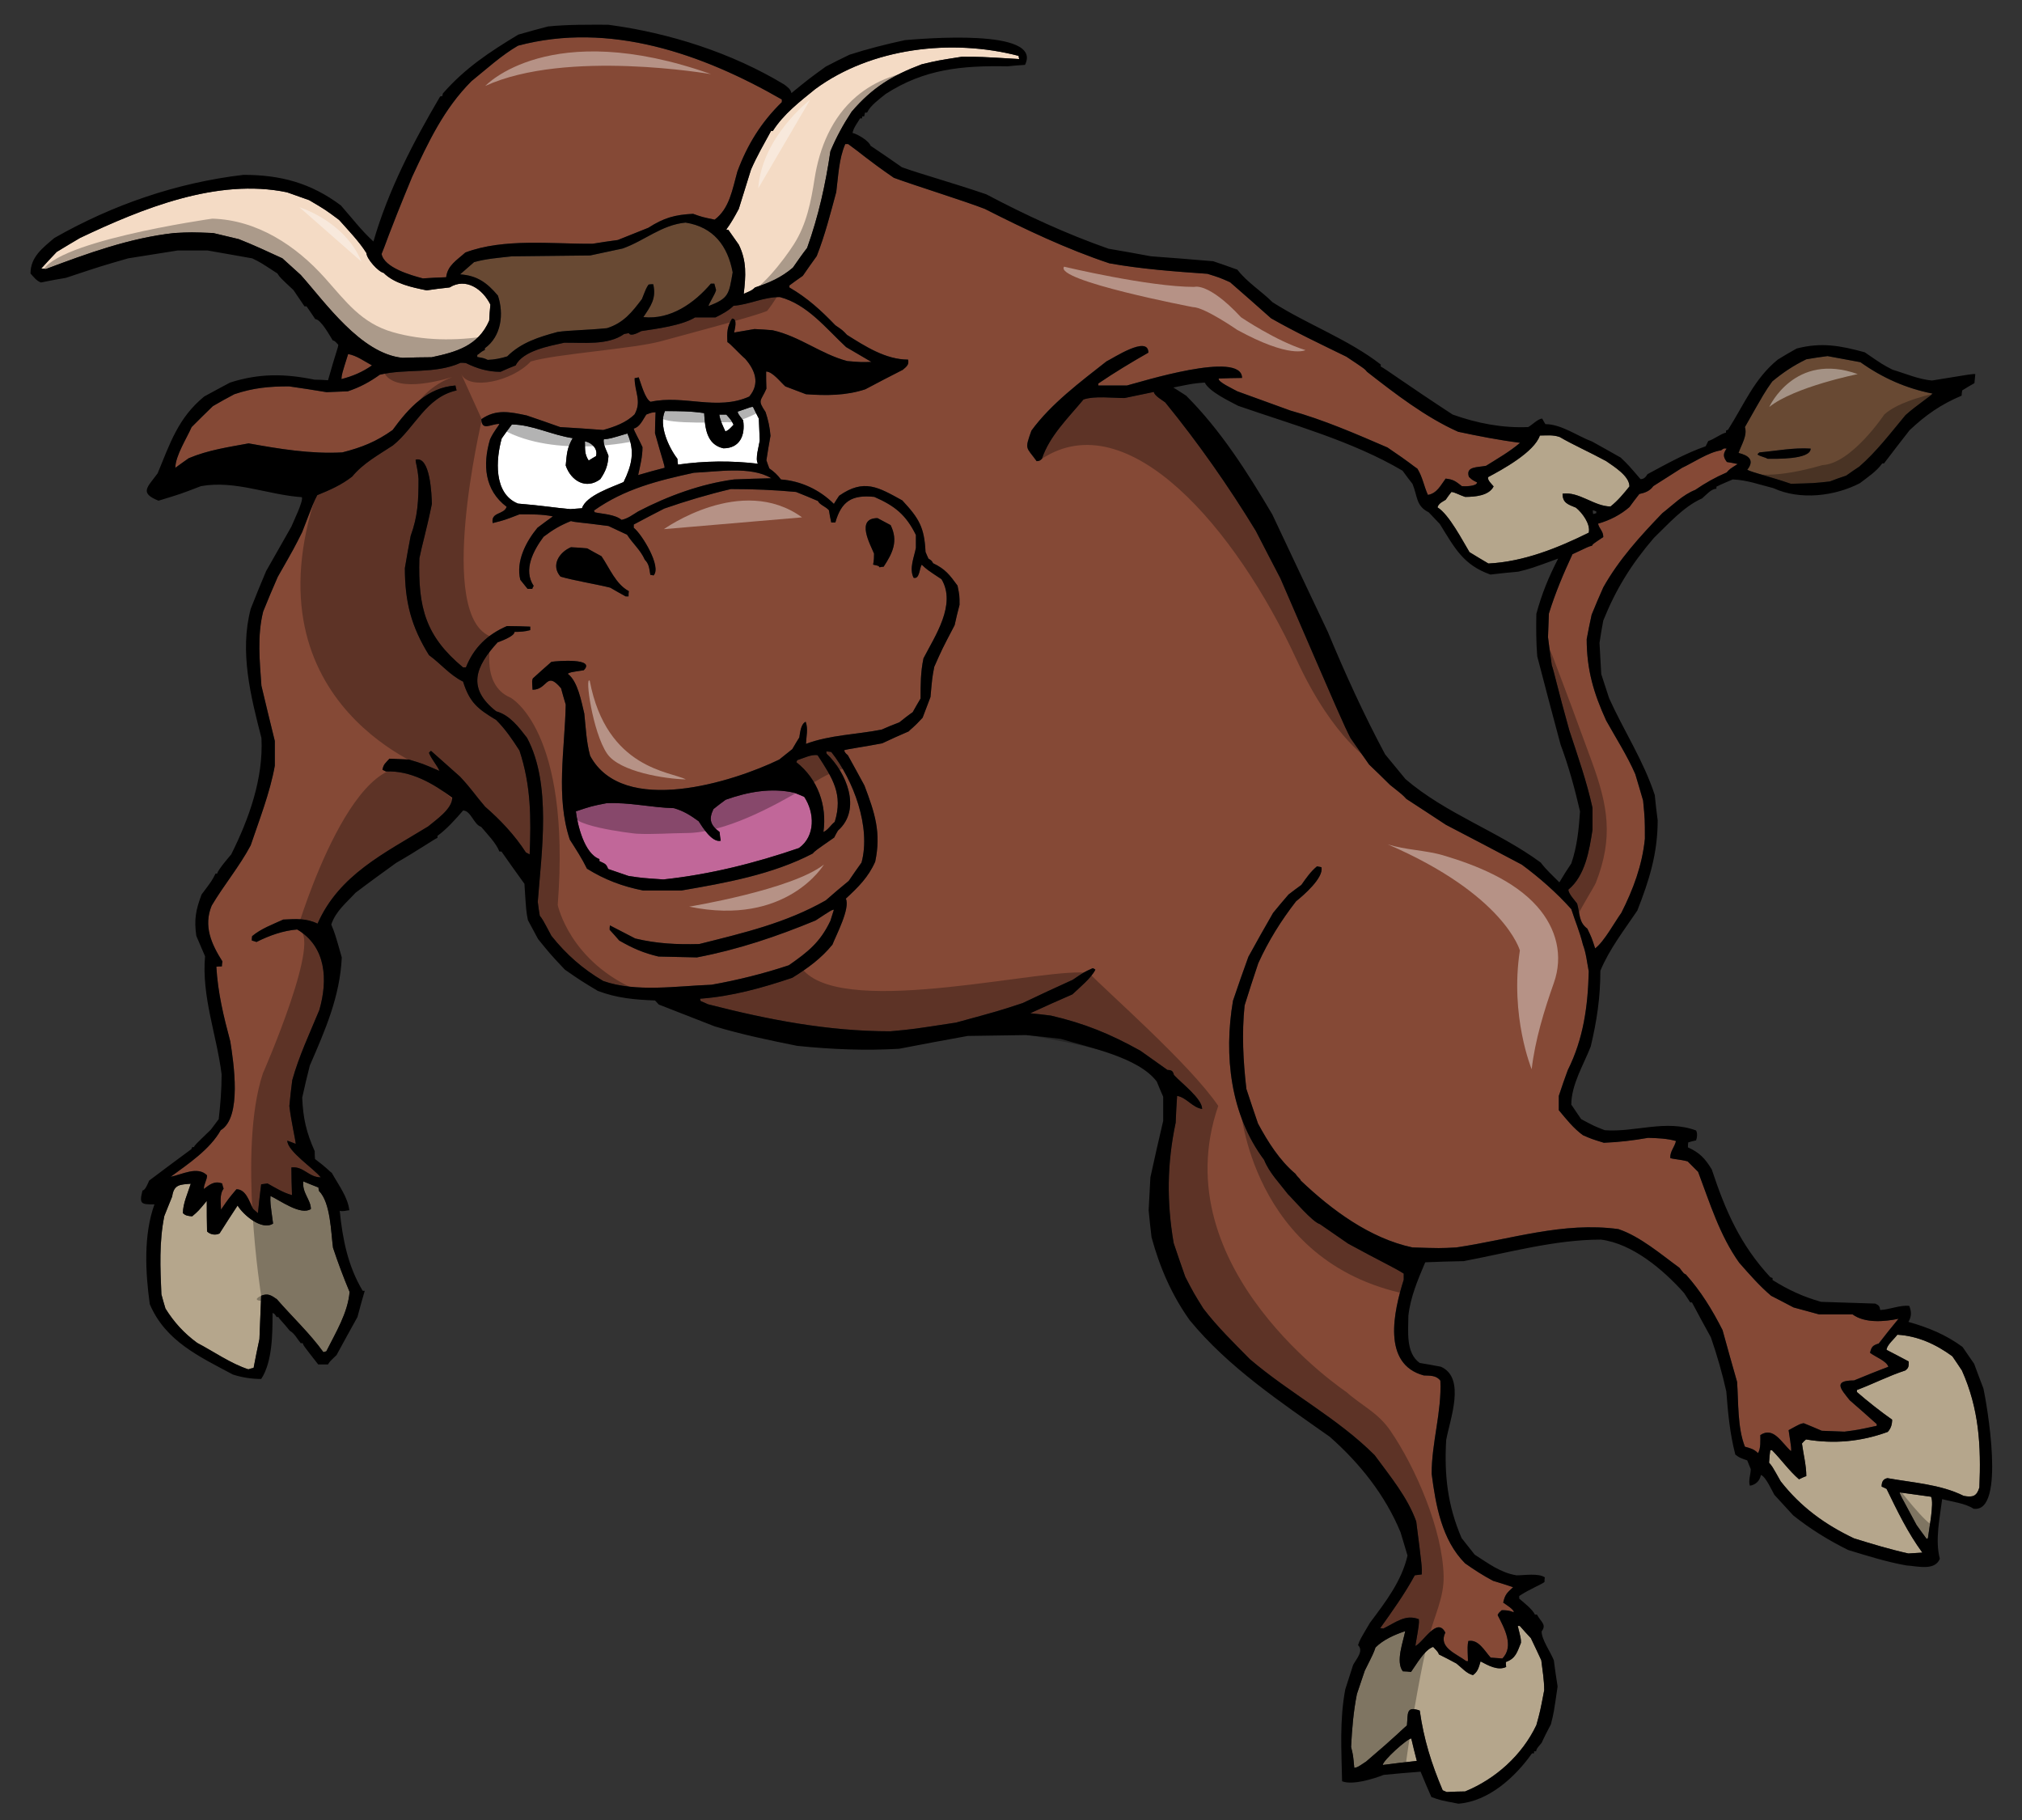
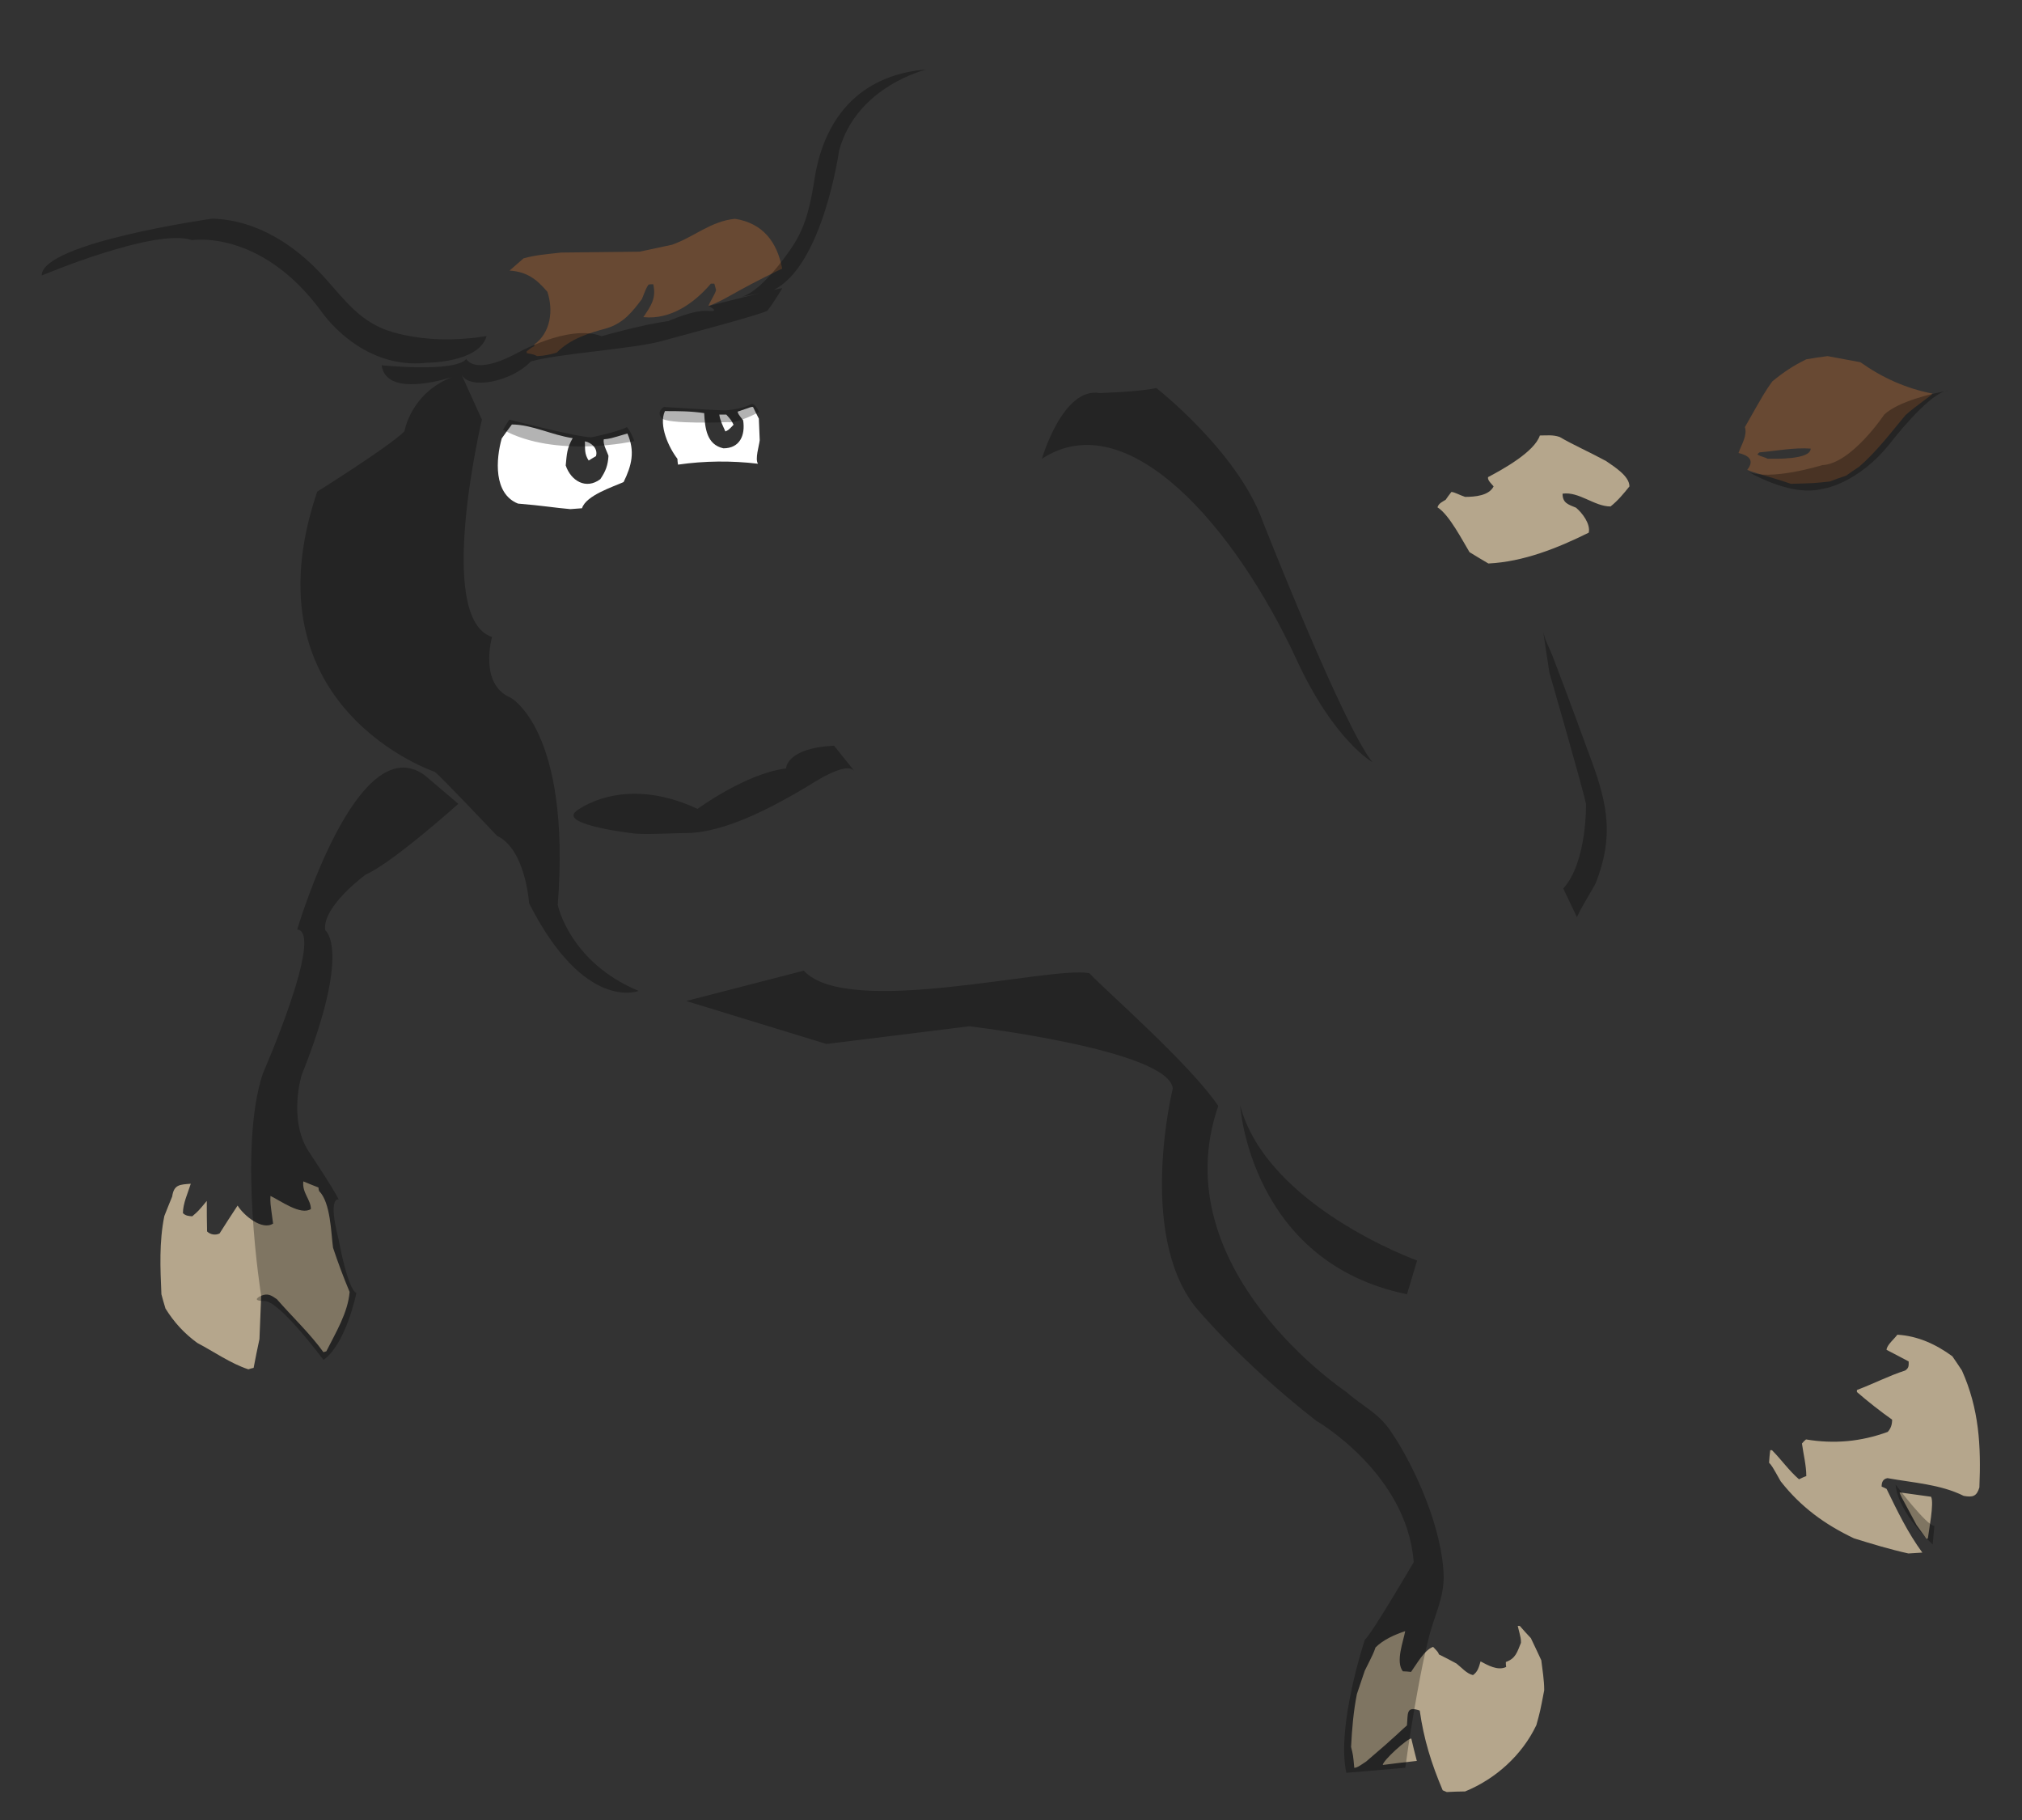
<svg xmlns="http://www.w3.org/2000/svg" version="1.1" id="Layer_1" x="0px" y="0px" width="200px" height="180px" viewBox="0 0 200 180" style="enable-background:new 0 0 200 180;" xml:space="preserve">
  <rect x="0" y="0" width="200" height="180" fill="#333333" stroke="none" />
-   <path id="color5" style="fill:#C16799;" d="M59.292,85.165c0-0.087,0-0.144,0-0.202c-1.498-0.546-2.158-3.337-2.331-4.718  c1.554-0.519,1.554-0.519,3.021-0.806c2.245-0.115,4.432,0.432,6.675,0.488c0.979,0.288,1.612,0.692,2.446,1.294  c0.375,0.577,1.322,2.131,2.186,1.929c-0.057-0.287-0.086-0.576-0.113-0.863c-0.922-0.69-1.094-1.267-0.604-2.272  c0.401-0.317,0.803-0.633,1.206-0.921c2.185-0.777,4.489-1.207,6.789-0.691c0.318,0.115,0.635,0.259,0.979,0.403  c1.036,1.554,1.123,3.886-0.518,5.064c-4.344,1.496-8.832,2.618-13.409,3.107c-2.127-0.144-2.127-0.144-3.451-0.345  c-0.69-0.23-1.352-0.459-2.014-0.69C59.954,85.395,59.812,85.423,59.292,85.165z" />
  <path id="color4" style="fill:#B5A68C;" d="M148.945,164.373c0.979-0.347,1.121-0.979,1.496-1.899c0-0.401,0-0.401-0.319-1.668  c0.061,0,0.117,0,0.205,0c0.344,0.402,0.718,0.806,1.093,1.206c0.345,0.721,0.689,1.44,1.032,2.188  c0.117,0.979,0.289,1.956,0.289,2.966c-0.402,2.1-0.402,2.1-0.776,3.45c-1.407,2.964-4.026,5.323-7.05,6.56  c-0.604,0-1.207,0.029-1.811,0.059c-0.144-0.059-0.287-0.114-0.404-0.172c-1.121-2.647-1.868-5.036-2.271-7.885  c-1.383-0.489-1.152,0.315-1.267,1.469c-0.432,0.345-0.948,0.948-4.029,3.567c-0.861,0.574-0.861,0.574-1.178,0.632  c-0.116-1.266-0.116-1.266-0.317-2.071c0.087-1.754,0.231-3.509,0.576-5.234c0.259-0.78,0.517-1.554,0.777-2.305  c0.863-1.726,0.863-1.726,1.064-2.301c0.776-0.776,1.899-1.267,2.936-1.612c-0.172,0.98-0.979,3.022-0.232,3.972  c0.26,0,0.519,0.029,0.809,0.059c0.545-0.749,1.322-2.188,2.187-2.475c0.487,0.518,0.487,0.518,0.574,0.747  c0.575,0.289,1.15,0.575,1.728,0.895c0.517,0.4,1.006,1.006,1.638,1.148c0.489-0.345,0.576-0.777,0.75-1.355  c0.718,0.376,1.695,0.952,2.532,0.551C148.945,164.689,148.945,164.519,148.945,164.373z M136.773,174.558  c1.121-0.144,2.244-0.287,3.368-0.402c-0.203-0.75-0.376-1.495-0.547-2.216C139.191,171.939,136.773,174.127,136.773,174.558z   M193.108,134.134c-1.612-1.181-3.423-2.014-5.438-2.13c-0.26,0.375-1.066,1.038-1.066,1.498c0.722,0.372,1.441,0.747,2.188,1.148  c0,0.433,0.03,0.635-0.345,0.893c-1.609,0.519-3.165,1.323-4.777,1.928c0,0.057,0,0.115,0,0.2c1.096,0.949,2.303,1.901,3.483,2.734  c0,0.462-0.114,0.862-0.433,1.209c-2.675,0.979-5.323,1.206-8.084,0.746c-0.145,0.115-0.287,0.261-0.401,0.404  c0.142,1.064,0.43,2.157,0.43,3.224c-0.259,0.085-0.489,0.202-0.72,0.315c-0.977-0.835-1.754-1.956-2.674-2.878  c-0.059,0-0.117,0-0.174,0c-0.057,0.402-0.087,0.806-0.116,1.237c0.29,0.319,0.29,0.319,1.151,1.843  c1.985,2.531,4.346,4.258,7.25,5.638c1.755,0.546,3.57,1.095,5.381,1.496c0.46-0.028,0.922-0.057,1.381-0.086  c-1.438-1.957-2.474-4.113-3.54-6.302c-0.171-0.086-0.344-0.174-0.488-0.229c0-0.461,0.145-0.75,0.577-0.833  c2.53,0.458,5.236,0.604,7.538,1.753c0.92,0.172,1.294,0.03,1.554-0.834c0.173-4.115-0.028-7.77-1.727-11.566  C193.74,135.056,193.425,134.595,193.108,134.134z M187.901,147.6c0.029,0.201,0.029,0.201,1.667,3.222  c0.319,0.461,0.663,0.921,1.009,1.382c0.028-0.028,0.058-0.059,0.115-0.059c0.085-0.776,0.633-3.482,0.315-4.115  C189.975,147.887,188.936,147.742,187.901,147.6z M31.5,117.445c-0.518-0.199-1.008-0.4-1.496-0.604  c-0.143,1.124,0.748,1.814,0.748,2.733c-1.007,0.662-3.02-0.834-3.999-1.294c-0.028,0.634-0.028,0.634,0.259,2.733  c-1.093,0.72-2.933-0.833-3.51-1.783c-0.605,0.92-1.209,1.842-1.784,2.76c-0.402,0.204-0.919,0.117-1.236-0.199  c-0.027-1.007-0.027-2.013-0.027-3.021c-0.837,1.008-0.837,1.008-1.441,1.524c-0.402-0.029-0.662-0.058-0.921-0.316  c0-0.95,0.489-1.985,0.778-2.906c-1.066,0.087-1.668,0.058-1.841,1.266c-0.26,0.635-0.518,1.266-0.776,1.928  c-0.52,2.562-0.402,5.15-0.289,7.74c0.115,0.459,0.259,0.921,0.402,1.409c0.865,1.382,1.843,2.445,3.137,3.396  c1.642,0.862,3.309,2.043,5.064,2.617c0.171-0.057,0.344-0.113,0.518-0.143c0.173-0.95,0.375-1.898,0.577-2.849  c0.057-1.439,0.113-2.876,0.172-4.287c0.659-0.261,0.976-0.058,1.553,0.345c1.498,1.727,3.28,3.396,4.603,5.238  c0.086-0.029,0.173-0.06,0.288-0.088c0.922-1.841,2.129-3.797,2.302-5.869c-0.603-1.438-1.152-2.904-1.64-4.373  c-0.202-1.467-0.23-4.459-1.38-5.611C31.529,117.677,31.5,117.562,31.5,117.445z M147.736,48.107  c-0.461,0.919-1.843,1.035-2.821,1.035c-0.604-0.201-1.006-0.46-1.352-0.489c-0.202,0.26-0.4,0.519-0.572,0.777  c-0.319,0.201-0.69,0.345-0.808,0.748c1.151,0.69,2.533,3.395,3.168,4.431c0.604,0.374,1.234,0.748,1.868,1.122  c3.48-0.172,6.847-1.524,9.926-3.049c0.199-0.863-0.662-1.985-1.267-2.474c-0.776-0.318-1.323-0.462-1.323-1.383  c1.641-0.229,3.137,1.266,4.746,1.266c0.722-0.573,1.296-1.266,1.87-1.984c0-1.036-1.523-1.956-2.3-2.502  c-1.527-0.836-3.337-1.642-4.604-2.389c-0.689-0.231-1.238-0.144-1.957-0.144c-0.546,1.639-3.711,3.367-5.119,4.114  C147.102,47.502,147.563,47.877,147.736,48.107z" />
-   <path id="color3" style="fill:#684933;" d="M172.823,46.467c0.576,0.287,2.218,0.662,4.317,1.382  c2.301-0.058,2.301-0.058,3.855-0.23c0.518-0.201,1.066-0.402,1.612-0.576c0.431-0.315,0.861-0.603,1.295-0.891  c1.695-1.468,3.136-3.367,4.572-5.092c1.124-1.008,2.532-1.899,2.676-2.131c-2.618-0.516-4.948-1.553-7.134-3.105  c-1.094-0.202-2.186-0.403-3.251-0.604c-0.721,0.085-1.411,0.201-2.102,0.317c-1.294,0.632-2.244,1.266-3.364,2.187  c-0.751,1.063-0.751,1.063-2.706,4.517c0.259,0.834-0.344,1.726-0.634,2.56C172.91,45.028,173.602,45.488,172.823,46.467z   M174.034,44.741c1.668-0.144,3.364-0.489,5.063-0.375c0,1.122-3.597,1.007-4.258,1.007c-0.289-0.172-0.748-0.23-1.006-0.431  C173.889,44.857,173.947,44.798,174.034,44.741z M70.082,30.269c0-0.201,0.632-1.121,0.748-1.582  c-0.058-0.23-0.116-0.432-0.172-0.632c-0.116,0-0.232,0-0.347,0c-1.611,1.898-3.97,3.596-6.675,3.308  c0.75-1.121,1.294-1.841,0.978-3.251c-0.172,0-0.316,0-0.461,0.03c-0.229,0.345-0.229,0.345-0.661,1.438  c-0.979,1.295-1.813,2.358-3.453,2.877c-2.014,0.202-3.739,0.202-4.892,0.375c-1.812,0.489-3.596,1.035-4.978,2.417  c-0.66,0.201-1.234,0.317-1.927,0.345c-0.372-0.172-0.372-0.172-1.035-0.289c0-0.085,0-0.144,0-0.201  c0.202-0.087,0.288-0.289,0.749-0.489c0-0.057,0-0.115,0-0.171c1.639-1.179,1.898-3.396,1.294-5.208  c-1.092-1.295-2.071-1.985-3.741-2.101c0.46-0.403,0.919-0.805,1.382-1.209c1.208-0.344,2.501-0.43,3.739-0.574  c2.56-0.028,5.152-0.057,7.74-0.086c1.065-0.229,2.13-0.46,3.223-0.69c2.186-0.778,3.827-2.331,6.214-2.561  c2.765,0.433,4.172,2.302,4.663,4.92C72.095,29.118,72.095,29.491,70.082,30.269z" />
-   <path id="color2" style="fill:#F4DBC5;" d="M29.745,27.19c-0.605-0.547-1.21-1.093-1.813-1.641  c-1.439-0.662-2.848-1.322-4.316-1.899c-0.863-0.201-1.697-0.401-2.531-0.603c-2.187-0.087-2.187-0.087-3.854,0  c-4.403,0.489-8.577,2.013-12.717,3.568c-0.146-0.031-0.288-0.059-0.433-0.059c0.488-0.544,1.007-1.092,1.525-1.639  c0.748-0.46,1.525-0.922,2.302-1.38c6.127-2.907,13.58-5.956,20.485-4.517c0.719,0.259,1.439,0.516,2.187,0.775  c1.612,0.95,1.612,0.95,2.964,1.958c0.863,0.976,1.986,2.128,2.704,3.28c0,0.546,1.151,1.84,1.696,1.955  c1.066,1.066,2.821,1.439,4.259,1.727c0.748-0.116,1.496-0.203,2.273-0.288c1.611-1.007,3.281,0.172,4.029,1.698  c-0.057,0.518-0.086,1.035-0.116,1.583c-1.092,2.501-3.25,3.105-5.695,3.624c-0.979,0-1.929,0.027-2.879,0.058  C35.701,34.988,32.162,29.896,29.745,27.19z M76.268,12.949c-0.69,1.265-1.41,2.503-1.985,3.826  c-0.403,1.295-0.805,2.591-1.209,3.885c-0.949,1.785-1.15,1.841-1.235,2.07c0.055,0,0.114,0,0.201,0  c0.344,0.489,0.69,0.979,1.034,1.468c0.806,1.641,0.692,3.108,0.489,4.863c0.806-0.345,0.806-0.345,1.122-0.633  c1.41-0.461,2.588-0.978,3.741-1.956c0.459-0.663,0.919-1.324,1.41-1.957c1.123-3.137,1.813-6.244,2.301-9.553  c0.577-1.381,1.267-2.646,2.1-3.912c2.043-2.389,4.029-3.598,6.934-4.691c1.582-0.373,1.582-0.373,3.971-0.747  c1.813,0,1.813,0,5.669,0.229c-0.028-0.114-0.058-0.229-0.058-0.315c-6.62-1.728-14.559-0.807-20.111,3.28  c-1.526,1.236-3.138,2.473-4.2,4.143C76.384,12.949,76.325,12.949,76.268,12.949z" />
-   <path id="color1" style="fill:#854936;" d="M33.773,37.491c0.028-0.46,0.028-0.46,0.662-2.476c0.833,0.144,1.611,0.721,2.359,1.123  C35.844,36.801,34.894,37.203,33.773,37.491z M158.065,51.79c0.115,0.519,0.518,0.72,0.518,1.324  c-1.035,0.69-1.035,0.69-1.123,0.864c-0.287,0.057-0.287,0.057-1.926,0.834c-0.893,1.926-1.699,3.826-2.331,5.869  c-0.029,0.778-0.058,1.554-0.088,2.329c0.116,0.922,0.231,1.843,0.376,2.791c0.2,0.519,0.574,2.301,1.728,6.417  c0.833,2.53,1.724,5.063,2.299,7.682c0,0.72,0,1.438,0,2.158c-0.315,2.04-0.718,4.546-2.387,5.927c0,0.402,0.634,1.062,0.864,1.38  c0.287,0.98,0.143,1.841,1.008,2.475c0.429,0.891,0.429,0.891,0.775,1.957c0.892-0.663,1.955-2.647,2.589-3.512  c1.179-2.331,2.07-4.719,2.331-7.336c0-1.929,0-1.929-0.176-3.769c-0.256-0.892-0.515-1.755-0.774-2.619  c-0.805-1.841-1.899-3.538-2.877-5.293c-1.238-2.704-1.929-5.036-1.929-8.057c0.145-0.806,0.315-1.612,0.489-2.417  c0.375-0.92,0.749-1.812,1.151-2.704c1.554-2.763,3.654-5.064,5.84-7.337c1.036-0.805,2.015-1.813,3.253-2.302  c1.006-0.69,1.982-1.236,3.108-1.725c0.315-0.345,0.315-0.345,1.092-0.834c-0.375-0.086-0.721-0.144-1.066-0.201  c-0.373-0.491-0.401-0.808-0.026-1.325c-0.29-0.057-0.347,0.028-0.549,0.172c-1.238,0.173-2.79,1.238-3.855,1.727  c-0.951,0.604-1.901,1.209-2.849,1.813c-0.345,0.488-0.834,0.662-1.382,0.776c-0.345,0.431-0.661,0.864-0.979,1.295  C160.281,50.926,159.186,51.474,158.065,51.79z M81.447,82.288c0.374-2.618-0.548-5.235-2.676-6.905  c0.03-0.085,0.057-0.144,0.086-0.202c0.574-0.172,1.411-0.603,2.014-0.488c1.496,2.301,2.533,3.855,1.697,6.588  C82.137,81.626,81.938,82.059,81.447,82.288z M58.834,50.669c-0.029-0.058-0.061-0.115-0.087-0.173  c3.049-2.158,6.33-2.964,9.897-3.742c2.271-0.086,5.609-0.69,7.651,0.547c-1.236,0.029-2.472,0.058-3.681,0.116  c-3.279,0.432-6.56,1.639-9.493,3.165c-0.521,0.317-1.037,0.718-1.641,0.833C60.818,50.869,59.638,50.841,58.834,50.669z   M63.925,41.001c-0.347,0.518-0.634,1.237-1.239,1.381c0,0.201,0.491,1.006,0.864,1.84c0,0.95-0.23,1.841-0.43,2.763  c0.861-0.259,1.724-0.489,2.616-0.72c0-0.289-0.172-0.634-0.949-3.425c0-0.69,0.029-1.38,0.057-2.07  C64.443,40.8,64.443,40.8,63.925,41.001z M177.141,143.514c0.059-0.174,0.059-0.174-0.23-2.072c1.151-0.633,1.151-0.633,1.496-0.69  c0.574,0.231,1.18,0.49,1.785,0.749c0.748,0.028,1.495,0.057,2.244,0.087c1.322-0.173,1.322-0.173,3.191-0.577  c0-0.057,0-0.116,0-0.171c-0.891-0.808-1.783-1.583-2.674-2.36c-0.836-1.065-1.727-1.957,0.43-1.957  c1.123-0.459,2.244-0.921,3.395-1.351c-0.174-0.576-1.293-0.979-1.813-1.382c0.146-0.576,0.232-0.722,0.862-0.921  c0.635-0.834,1.296-1.642,1.957-2.446c-1.38,0.29-3.337,0.461-4.545-0.432c-1.123,0-2.216,0-3.309,0  c-0.863-0.229-1.695-0.459-2.532-0.689c-0.747-0.402-1.495-0.776-2.215-1.151c-1.149-0.977-2.156-2.13-3.163-3.278  c-1.928-2.707-2.908-5.928-4.058-8.979c-0.347-0.345-0.69-0.69-1.035-1.035c-0.72-0.202-1.584-0.23-1.726-0.345  c0-0.69,0.401-1.006,0.574-1.67c-0.89-0.258-1.84-0.286-2.762-0.315c-1.468,0.26-2.906,0.431-4.374,0.487  c-1.208-0.372-1.208-0.372-2.072-0.748c-0.947-0.69-1.639-1.581-2.386-2.475c0-0.488,0-0.949,0-1.408  c0.288-0.863,0.574-1.726,0.892-2.561c1.554-3.107,1.986-6.33,2.071-9.754c-0.173-0.891-0.258-1.812-0.577-2.646  c-0.344-1.382-0.776-2.332-1.148-3.511c-1.469-1.639-3.138-3.106-4.893-4.401c-2.503-1.324-5.006-2.647-7.511-3.944  c-1.322-0.861-2.617-1.725-3.912-2.56c-0.374-0.402-0.374-0.402-1.611-1.38c-0.69-0.69-1.382-1.353-2.071-2.014  c-0.633-0.892-1.237-1.755-1.842-2.618c-0.776-1.554-0.776-1.554-6.934-15.796c-0.834-1.583-1.639-3.165-2.445-4.719  c-2.705-4.431-5.668-8.661-8.948-12.688c-0.259-0.201-1.12-0.689-1.12-1.035c-0.978,0.202-1.958,0.403-2.906,0.604  c-1.209,0-2.935-0.231-4.059,0.144c-1.496,1.812-3.366,3.596-4.112,5.869c-0.232,0.201-0.232,0.201-0.52,0.232  c-1.035-1.44-1.209-1.095-0.518-3.022c1.929-2.648,4.863-4.835,7.424-6.848c0.576-0.259,4.143-2.647,4.143-0.864  c-1.668,0.95-3.338,1.955-4.948,3.05c0,0.058,0,0.115,0,0.202c0.921,0,1.872,0,2.817,0c1.181-0.289,11.396-3.54,11.396-0.75  c-0.776,0-1.555,0.03-2.303,0.058c-0.143,0.315,1.382,1.007,1.842,1.266c1.727,0.633,3.482,1.267,5.235,1.899  c3.311,0.921,6.476,2.302,9.611,3.654c2.387,1.611,2.473,1.782,2.963,2.1c0.517,0.834,0.634,1.697,1.035,2.589  c0.893-0.144,1.266-0.95,1.757-1.611c0.777,0.086,0.976,0.259,1.609,0.748c0.259,0.028,1.497,0.028,1.497-0.375  c-0.462-0.229-0.462-0.229-0.807-0.547c-0.346-1.063,0.863-0.919,1.699-1.093c1.148-0.719,2.358-1.41,3.366-2.273  c-2.044-0.259-4.115-0.662-6.131-1.093c-3.222-1.438-6.242-3.771-9.005-5.927c-0.229-0.288-0.229-0.288-2.043-1.496  c-2.473-1.209-5.033-2.417-7.452-3.797c-1.352-1.209-2.703-2.389-4.055-3.568c-1.036-0.46-1.036-0.46-2.244-0.834  c-3.251-0.231-6.474-0.46-9.695-1.037c-4.231-1.41-8.346-3.366-12.316-5.379c-1.984-0.778-6.904-2.302-9.004-3.079  c-2.707-1.87-3.194-2.389-4.517-3.337c-0.114,0-0.202,0-0.288,0c-0.632,1.439-0.69,3.193-0.891,4.747  c-0.577,2.128-1.123,4.288-1.929,6.33c-0.461,0.632-0.922,1.295-1.38,1.956c-0.462,0.317-0.893,0.634-1.324,0.95  c0,0.057,0,0.115,0,0.201c1.782,1.035,3.105,2.246,4.546,3.74c0.717,0.489,0.717,0.489,1.151,0.95  c1.783,1.12,3.825,2.445,6.04,2.445c0.114,0.488-0.115,0.661-0.518,1.007c-1.237,0.632-2.474,1.266-3.711,1.928  c-1.899,0.632-3.885,0.632-5.87,0.488c-0.69-0.259-1.38-0.516-2.042-0.775c-0.461-0.404-1.266-1.468-1.898-1.468  c0,0.546,0,1.123,0.027,1.697c-0.546,1.266-0.919,1.065-0.085,2.304c0.257,0.775,0.431,1.551,0.488,2.357  c-0.143,0.806-0.287,1.611-0.403,2.417c0.087,0.259,0.172,0.516,0.289,0.805c0.461,0.318,0.803,0.635,1.151,1.094  c1.956,0.144,3.826,1.007,5.234,2.417c0.174-0.289,0.346-0.547,0.52-0.808c2.475-1.725,3.885-0.833,6.244,0.461  c1.668,1.785,2.186,2.677,2.301,5.094c0.086,0.201,0.174,0.432,0.289,0.662c0.315,0.201,0.315,0.201,0.458,0.459  c1.21,0.576,1.641,1.15,2.418,2.215c0.199,0.978,0.199,0.978,0.199,1.899c-0.171,0.663-0.342,1.324-0.486,2.014  c-1.237,2.361-1.237,2.361-2.014,4.114c-0.202,1.065-0.202,1.065-0.375,2.992c-0.26,0.663-0.518,1.354-0.778,2.044  c-0.918,1.008-1.151,1.095-1.38,1.354c-0.891,0.373-1.755,0.776-2.619,1.179c-1.928,0.374-3.539,0.576-3.768,0.69  c0.115,0.259,0.115,0.259,0.374,0.489c0.546,0.977,1.093,1.985,1.639,2.992c1.036,2.733,1.67,4.661,1.064,7.538  c-0.69,1.554-1.668,2.502-2.905,3.654c0.459,0.949-0.979,3.654-1.324,4.546c-1.123,1.38-2.476,2.358-3.971,3.279  c-2.991,1.009-5.985,1.843-9.12,2.07c0,0.06,0.028,0.145,0.058,0.232c0.228,0.086,0.459,0.2,0.718,0.316  c5.955,1.525,11.853,2.675,18.04,2.675c2.214-0.202,2.214-0.202,6.503-0.863c4.227-1.151,4.227-1.151,6.587-1.928  c1.641-0.777,3.282-1.554,4.95-2.301c1.149-0.777,1.149-0.777,1.985-1.151c0.086,0.028,0.174,0.085,0.259,0.144  c-0.403,0.834-1.612,1.814-2.272,2.446c-1.41,0.605-2.792,1.237-4.172,1.869c0.66,0.059,1.351,0.145,2.042,0.23  c3.339,0.775,5.87,1.813,8.861,3.48c0.891,0.634,1.784,1.268,2.676,1.899c0.404,0,0.546,0.116,0.633,0.49  c0.719,0.805,2.791,2.331,2.791,3.366c-0.979-0.146-1.523-1.123-2.476-1.295c-0.055,0.862-0.115,1.755-0.142,2.646  c-0.862,4.087-0.891,7.856-0.199,11.911c0.372,1.094,0.745,2.217,1.148,3.338c0.836,1.609,0.836,1.609,1.786,3.136  c1.38,1.812,3.019,3.396,4.602,5.008c3.97,3.394,8.659,5.811,12.343,9.494c1.495,2.041,3.251,4.143,4.114,6.56  c0.575,4.517,0.575,4.517,0.546,5.236c-0.229,0.028-0.46,0.058-0.69,0.088c-0.978,1.81-2.215,3.538-3.424,5.233  c0.088,0,0.202,0,0.316,0.03c1.236-0.604,2.186-1.441,3.511-0.921c0.029,0.462,0.029,0.462-0.346,2.647  c0.778-0.346,2.158-2.935,2.964-1.324c-0.72,1.467,1.065,2.072,2.071,2.82c0.058,0,0.117,0,0.172,0  c-0.055-1.468-0.055-1.468,0.03-1.985c1.007-0.202,1.61,0.977,2.214,1.64c0.375,0.027,0.75,0.057,1.152,0.085  c1.207-1.207,0.173-3.047-0.462-4.287c0.086-0.2,0.086-0.2,0.403-0.488c0.489,0,0.749,0.029,1.181,0.202  c0.114-0.23-0.921-0.862-1.035-0.95c0.172-0.775,0.344-0.95,0.979-1.525c-0.662-0.229-1.325-0.431-1.985-0.633  c-0.979-0.518-1.871-1.093-2.765-1.727c-2.3-2.301-2.905-5.753-3.307-8.861c0-3.106,1.007-6.127,0.862-9.206  c-0.404-0.546-1.035-0.488-1.639-0.517c-4.173-1.124-2.963-6.36-1.986-9.466c0-0.202,0-0.404,0-0.604  c-0.778-0.52-2.502-1.323-5.495-2.965c-0.95-0.661-1.87-1.296-2.79-1.927c-0.749-0.202-2.705-2.532-3.167-2.965  c-0.832-1.092-1.84-2.101-2.359-3.395c-3.336-4.459-3.998-10.327-3.076-15.736c0.488-1.467,1.007-2.908,1.522-4.345  c0.808-1.468,1.613-2.907,2.446-4.346c0.488-0.605,1.008-1.209,1.525-1.813c0.403-0.316,0.833-0.633,1.268-0.95  c0.488-0.69,0.919-1.322,1.552-1.841c0.143,0.03,0.289,0.058,0.433,0.088c0.259,1.036-1.814,2.82-2.504,3.366  c-1.497,1.928-2.734,3.914-3.741,6.128c-0.46,1.381-0.918,2.763-1.352,4.172c-0.288,2.792-0.143,5.494,0.174,8.258  c0.373,1.123,0.748,2.272,1.149,3.424c0.979,1.813,2.131,3.652,3.713,4.978c0.229,0.375,0.46,0.461,0.516,0.662  c3.05,2.906,6.849,5.725,11.049,6.617c2.734,0.086,2.734,0.086,4.347,0c5.408-0.804,10.557-2.562,16.024-1.813  c2.158,0.72,4.259,2.533,6.041,3.827c0.433,0.576,0.433,0.576,0.633,0.661c1.497,1.669,2.618,3.512,3.627,5.496  c0.46,1.696,0.949,3.395,1.438,5.122c0.143,1.954,0.028,4.544,0.776,6.414c0.519,0.145,0.892,0.23,1.294,0.635  c0.287-0.433,0.23-1.295,0.23-1.785C175.414,141.067,176.191,142.65,177.141,143.514z M78.024,95.465  c1.896-1.323,3.105-2.272,4.112-4.401c0.116-0.373,0.23-0.748,0.344-1.094c-0.228,0.028-0.228,0.028-1.811,1.065  c-3.827,1.582-7.653,2.876-11.739,3.653c-1.266-0.029-2.533-0.057-3.798-0.086c-1.468-0.346-2.533-0.805-3.883-1.581  c-0.318-0.375-0.633-0.72-0.949-1.066c0-0.143,0-0.288,0.027-0.432c0.836,0.432,1.669,0.863,2.506,1.296  c2.158,0.518,4.114,0.604,6.328,0.547c4.373-1.096,8.574-2.072,12.516-4.319c0.748-0.66,1.495-1.293,2.272-1.926  c0.403-0.604,0.835-1.208,1.266-1.813c0.95-3.51-0.806-8.171-2.991-10.933c-0.174-0.028-0.348-0.058-0.489-0.058  c0,0.058,0,0.145,0.028,0.23c1.927,1.812,3.51,5.496,1.122,7.596c-0.146,0.23-0.259,0.461-0.374,0.691  c-1.899,1.322-1.899,1.322-2.128,1.583c-3.971,2.07-8.604,2.905-12.978,3.654c-1.265,0-2.532,0-3.797,0  c-2.042-0.404-3.797-1.065-5.553-2.158c-0.488-1.007-1.093-1.928-1.697-2.876c-1.41-4.231-0.489-8.949-0.402-13.351  c-0.172-0.546-0.318-1.095-0.461-1.611c-1.497-1.785-1.295,0.143-2.82,0.143c-0.059-0.891-0.059-0.891,0.028-1.122  c0.604-0.547,1.208-1.093,1.841-1.641c0.518-0.086,4.431-0.403,3.193,0.834c-1.351,0.202-1.351,0.202-1.583,0.347  c1.008,0.747,1.354,2.789,1.639,3.94c0.147,1.381,0.202,2.82,0.577,4.172c3.25,6.042,14.128,2.59,18.703,0.375  c0.43-0.345,0.863-0.69,1.294-1.035c0.23-0.404,0.459-0.778,0.691-1.151c0.086-0.49,0.143-1.325,0.632-1.554  c0.26,0.692,0.058,1.468,0.028,2.187c2.388-0.891,5.006-0.92,7.481-1.41c0.576-0.259,1.15-0.489,1.755-0.719  c0.433-0.346,0.863-0.69,1.322-1.007c0.26-0.461,0.519-0.922,0.779-1.353c0-1.38,0-2.618,0.287-3.971  c1.121-2.185,3.281-5.32,1.783-7.823c-1.438-0.952-1.438-0.952-1.957-1.439c-0.229,0.345-0.201,1.468-0.805,1.295  c-0.461-0.92,0.059-2.043,0.229-2.964c0-0.431,0-0.864,0-1.267c-0.978-1.985-2.07-2.876-4.114-3.768  c-2.187-0.229-3.25,0.403-3.854,2.533c-0.146,0-0.289,0-0.403,0c-0.088-0.403-0.174-0.806-0.23-1.209  c-0.317-0.375-0.894-0.517-1.096-0.921c-0.717-0.315-1.437-0.604-2.157-0.892c-2.128-0.201-4.285-0.287-6.446-0.287  c-2.213,0.519-4.431,1.179-6.587,1.929c-1.005,0.518-2.013,1.035-3.022,1.581c0,0.087,0,0.202,0,0.317  c0.807,0.632,2.793,3.885,1.957,4.719c-0.114-0.029-0.229-0.059-0.315-0.059c-0.114-0.631-0.114-1.063-0.547-1.495  c-0.431-0.979-1.208-1.61-1.755-2.475c-0.633-0.289-1.236-0.574-1.841-0.863c-3.05-0.404-3.223-0.345-3.711-0.489  c-1.065,0.433-1.755,0.834-2.705,1.553c-1.005,1.353-2.043,3.282-0.979,4.863c-0.057,0.086-0.115,0.173-0.143,0.289  c-0.172,0-0.316,0-0.461,0c-0.26-0.318-0.488-0.605-0.72-0.894c-0.458-1.84,0.577-3.797,1.698-5.149  c0.49-0.374,1.006-0.748,1.523-1.123c-1.092-0.229-2.185-0.201-3.307-0.201c-1.496,0.576-1.496,0.576-2.647,0.863  c-0.202-1.121,1.121-0.806,1.381-1.611c-2.188-1.641-2.389-4.17-1.64-6.675c0.401-0.863,0.862-1.323,0.919-1.525  c-0.862,0-1.725,0.749-1.783-0.461c1.468-1.035,2.848-0.717,4.489-0.373c1.092,0.373,2.186,0.748,3.309,1.151  c1.409,0.086,2.818,0.171,4.257,0.287c1.124-0.317,2.274-0.72,3.108-1.554c0.72-1.322,0-2.186,0-3.566  c0.115-0.03,0.26-0.058,0.403-0.087c0.23,0.605,0.633,2.159,1.179,2.418c3.281-0.72,6.589,0.92,9.755-0.519  c1.092-1.294,0.574-2.618-0.404-3.739c-0.518-0.433-1.553-1.583-1.754-1.64c-0.059-0.979-0.029-1.524,0.458-2.331  c0.577,0,0.259,1.064,0.202,1.38c0.661-0.116,1.324-0.229,2.014-0.345c0.575,0.028,1.179,0.058,1.784,0.116  c2.704,0.605,4.774,2.358,7.394,3.05c1.354,0.115,1.354,0.115,2.389,0.085c-0.834-0.489-1.669-0.979-2.503-1.468  c-2.014-1.87-3.828-4.229-6.559-4.948c-1.64,0-3.021,0.749-4.575,0.864c-0.49,0.489-1.152,0.834-1.785,1.149  c-0.69,0-1.352,0-2.015,0c-1.322,0.806-3.797,1.123-5.32,1.354c-0.202,0.086-1.036,0.604-1.238,0.201  c-0.173,0.03-0.317,0.058-0.46,0.086c-1.611,1.151-4.057,0.834-5.928,0.863c-1.408,0.316-4.085,0.777-4.802,2.244  c-0.519,0.201-1.01,0.404-1.498,0.633c-1.267,0-2.302-0.316-3.425-0.864c-0.171-0.027-0.345-0.027-0.517-0.027  c-2.588,1.151-5.381,0.546-7.999,1.178c-1.007,0.72-1.956,1.237-3.164,1.64c-0.72,0.028-1.41,0.058-2.1,0.086  c-1.239-0.202-2.475-0.403-3.711-0.574c-1.957,0-3.538,0.143-5.41,0.775c-0.72,0.375-1.437,0.778-2.128,1.18  c-0.72,0.691-1.41,1.381-2.102,2.073c-0.458,1.063-1.611,2.848-1.611,4.028c0.432-0.315,0.864-0.634,1.324-0.949  c1.899-0.806,3.913-1.094,5.927-1.468c3.022,0.546,6.157,1.065,9.266,0.892c1.926-0.489,3.364-1.064,4.976-2.216  c1.611-2.214,3.453-4.2,6.214-4.401c0.028,0.143,0.058,0.315,0.116,0.488c-3.022,0.661-4.115,3.683-6.3,5.438  c-1.44,0.949-2.936,1.756-4.028,3.079c-1.065,0.834-2.189,1.324-3.456,1.841c-0.342,0.662-0.342,0.662-1.493,3.654  c-0.778,1.554-0.778,1.554-2.417,4.432c-0.491,1.12-0.98,2.272-1.44,3.423c-0.604,2.415-0.345,4.891-0.173,7.337  c0.432,1.811,0.864,3.624,1.324,5.466c0,0.806,0,1.611,0,2.445c-0.459,2.619-1.553,5.409-2.388,7.884  c-1.119,2.1-2.646,3.912-3.856,5.955c-0.834,2.016-0.029,3.8,1.065,5.525c-0.029,0.143-0.058,0.316-0.058,0.487  c-0.2,0-0.375,0-0.546,0.03c0.145,2.561,0.72,4.918,1.382,7.395c0.317,2.042,1.178,7.508-0.949,8.774  c-1.065,1.899-3.223,3.339-4.949,4.604c1.092-0.201,2.646-1.093,3.596-0.145c0,0.489-0.317,0.835-0.317,1.354  c0.574-0.432,1.035-0.834,1.812-0.546c0.029,0.171,0.087,0.345,0.146,0.517c-0.434,0.575-0.26,1.411-0.26,2.071  c0.75-1.093,0.75-1.093,1.526-2.015c0.949,0,1.266,1.21,1.64,1.929c0.143,0.146,0.317,0.288,0.488,0.432  c0.085-0.95,0.202-1.898,0.318-2.849c0.2-0.028,0.402-0.058,0.631-0.085c0.776,0.43,1.554,0.921,2.419,1.15  c-0.031-0.923-0.061-1.841-0.061-2.735c1.209-0.143,1.7,0.979,2.907,0.979c-0.72-0.892-3.309-2.59-3.309-3.627  c0.26,0.089,0.547,0.202,0.834,0.319c-0.028-0.433-0.433-2.102-0.632-3.741c0.085-0.863,0.171-1.727,0.287-2.561  c0.662-2.39,1.727-4.632,2.676-6.934c0.861-2.964,0.691-6.272-2.188-7.97c-1.409,0.114-2.761,0.603-4.026,1.237  c-0.174-0.057-0.316-0.114-0.462-0.143c0-0.145,0-0.29,0.03-0.435c0.893-0.746,2.015-1.15,3.079-1.639  c1.267-0.058,2.272-0.144,3.394,0.403c2.131-4.834,6.618-6.964,10.933-9.611c0.75-0.632,2.39-1.725,2.39-2.848  c-1.9-1.41-4.115-2.703-6.56-2.589c-0.115-0.057-0.232-0.113-0.347-0.171c0.115-0.576,0.289-0.634,0.691-1.095  c0.633,0.03,1.267,0.058,1.929,0.086c1.353,0.403,1.353,0.403,3.022,1.123c-0.26-0.604-0.776-1.123-1.038-1.784  c0.06-0.086,0.116-0.145,0.202-0.201c0.951,0.834,1.901,1.697,2.878,2.559c1.181,1.267,1.437,1.756,2.474,2.965  c1.496,1.294,2.935,2.82,4.029,4.518c0.115,0.057,0.229,0.115,0.375,0.201c0.143-3.597,0.143-6.792-1.007-10.271  c-0.721-1.122-1.383-2.1-2.302-3.022c-1.812-1.094-2.618-1.698-3.278-3.798c-1.296-0.631-2.217-1.783-3.37-2.616  c-1.753-2.821-2.386-5.267-2.386-8.604c0.171-1.065,0.372-2.129,0.574-3.193c0.72-1.985,0.776-3.48,0.776-5.64  c-0.113-1.266-0.286-1.525-0.286-1.897c1.468-0.405,1.583,3.537,1.609,4.373c-0.576,2.79-0.949,3.94-1.237,5.379  c-0.143,4.863,0.607,7.711,4.318,10.79c0.085,0,0.17,0,0.285,0c0.778-1.957,2.13-3.251,4.059-4.085c0.747,0,1.524,0.027,2.301,0.057  c0,0.115,0,0.231,0,0.345c-0.519,0.144-1.007,0.174-1.554,0.174c0,0.459-1.523,0.977-1.669,1.035  c-2.215,2.416-3.049,4.546-0.143,6.82c1.352,0.372,2.216,1.552,3.049,2.618c2.445,4.574,1.438,11.277,1.063,16.226  c0.059,0.46,0.116,0.921,0.202,1.382c0.26,0.315,0.26,0.315,1.151,1.984c1.468,1.843,3.108,3.279,5.121,4.461  c3.252,1.15,7.31,0.49,10.705,0.373C72.959,96.933,75.519,96.299,78.024,95.465z M86.799,51.244c0.431,0.23,0.861,0.46,1.295,0.69  c0.776,1.582,0.2,2.76-0.691,4.114c-0.146,0-0.287,0.03-0.404,0.058c-0.085-0.145-0.085-0.145-0.632-0.259  c0-0.174,0.087-0.231,0.087-1.093C86.078,53.833,84.612,51.244,86.799,51.244z M56.474,54.122c0.518,0.027,1.065,0.057,1.609,0.113  c0.462,0.259,0.922,0.519,1.411,0.778c0.806,1.179,1.41,2.76,2.704,3.451c-0.028,0.174-0.028,0.348-0.028,0.52  c-0.115,0-0.201,0-0.289,0c-0.519-0.288-1.037-0.577-1.524-0.864c-1.382-0.347-3.683-0.719-4.92-1.093  C54.459,55.904,55.323,54.609,56.474,54.122z M37.743,25.119c0.374-0.863,0.576-1.726,3.021-7.625  c1.61-3.452,3.136-6.731,5.869-9.465c1.496-1.209,2.964-2.56,4.603-3.51c9.065-2.416,18.243,0.805,26.098,5.323  c0,0.086,0,0.174,0,0.259c-2.044,1.984-3.425,4.229-4.403,6.877c-0.489,1.755-0.776,3.653-2.244,4.747  c-1.239-0.259-1.239-0.259-2.128-0.576c-1.812,0.086-2.906,0.402-4.431,1.38c-1.007,0.404-2.015,0.806-3.021,1.209  c-0.835,0.114-1.67,0.23-2.504,0.372c-3.97,0.031-8.775-0.573-12.574,0.865c-0.863,0.776-1.755,1.266-1.899,2.445  c-0.775,0.029-1.552,0.057-2.302,0.116C40.62,27.219,38.002,26.472,37.743,25.119z" />
+   <path id="color3" style="fill:#684933;" d="M172.823,46.467c0.576,0.287,2.218,0.662,4.317,1.382  c2.301-0.058,2.301-0.058,3.855-0.23c0.518-0.201,1.066-0.402,1.612-0.576c0.431-0.315,0.861-0.603,1.295-0.891  c1.695-1.468,3.136-3.367,4.572-5.092c1.124-1.008,2.532-1.899,2.676-2.131c-2.618-0.516-4.948-1.553-7.134-3.105  c-1.094-0.202-2.186-0.403-3.251-0.604c-0.721,0.085-1.411,0.201-2.102,0.317c-1.294,0.632-2.244,1.266-3.364,2.187  c-0.751,1.063-0.751,1.063-2.706,4.517c0.259,0.834-0.344,1.726-0.634,2.56C172.91,45.028,173.602,45.488,172.823,46.467z   M174.034,44.741c1.668-0.144,3.364-0.489,5.063-0.375c0,1.122-3.597,1.007-4.258,1.007c-0.289-0.172-0.748-0.23-1.006-0.431  C173.889,44.857,173.947,44.798,174.034,44.741z M70.082,30.269c0-0.201,0.632-1.121,0.748-1.582  c-0.058-0.23-0.116-0.432-0.172-0.632c-0.116,0-0.232,0-0.347,0c-1.611,1.898-3.97,3.596-6.675,3.308  c0.75-1.121,1.294-1.841,0.978-3.251c-0.172,0-0.316,0-0.461,0.03c-0.229,0.345-0.229,0.345-0.661,1.438  c-0.979,1.295-1.813,2.358-3.453,2.877c-1.812,0.489-3.596,1.035-4.978,2.417  c-0.66,0.201-1.234,0.317-1.927,0.345c-0.372-0.172-0.372-0.172-1.035-0.289c0-0.085,0-0.144,0-0.201  c0.202-0.087,0.288-0.289,0.749-0.489c0-0.057,0-0.115,0-0.171c1.639-1.179,1.898-3.396,1.294-5.208  c-1.092-1.295-2.071-1.985-3.741-2.101c0.46-0.403,0.919-0.805,1.382-1.209c1.208-0.344,2.501-0.43,3.739-0.574  c2.56-0.028,5.152-0.057,7.74-0.086c1.065-0.229,2.13-0.46,3.223-0.69c2.186-0.778,3.827-2.331,6.214-2.561  c2.765,0.433,4.172,2.302,4.663,4.92C72.095,29.118,72.095,29.491,70.082,30.269z" />
  <path id="fill" style="fill:#FFFFFF;" d="M56.646,43.332c-0.577,1.007-0.577,1.553-0.69,2.703c0.518,1.527,2.014,2.418,3.423,1.353  c0.547-0.805,0.749-1.38,0.806-2.301c-0.144-0.459-0.574-1.151-0.461-1.64c0.604-0.058,0.604-0.058,2.332-0.574  c0.778,1.755,0.431,3.162-0.375,4.804c-1.093,0.488-3.711,1.322-4.114,2.589c-0.403,0.03-0.777,0.057-1.152,0.087  c-1.639-0.143-2.703-0.345-5.179-0.547c-2.445-0.979-2.185-4.401-1.609-6.444c0.315-0.46,0.661-0.92,1.005-1.38  C52.588,41.98,54.633,43.043,56.646,43.332z M75.059,41.404c-0.201-0.403-0.403-0.777-0.574-1.152  c-0.146-0.028-0.146-0.028-1.526,0.461c0.058,0.23,0.058,0.23,0.548,0.863c0.228,1.498-0.346,2.763-1.957,2.763  c-1.669-0.374-1.814-2.014-1.9-3.481c-1.351-0.201-2.531-0.201-3.882-0.201c-0.635,1.409,0.373,3.596,1.236,4.718  c0,0.174,0.03,0.375,0.058,0.577c2.618-0.376,5.293-0.403,7.912-0.088c-0.318-0.459,0.115-1.783,0.172-2.331  C75.117,42.814,75.089,42.094,75.059,41.404z M58.947,45.115c0.23-0.72-0.431-1.352-1.092-1.466  c0.027,0.776-0.061,1.236,0.372,1.899C58.458,45.403,58.688,45.259,58.947,45.115z M72.557,42.008  c-0.23-0.461-0.23-0.461-0.718-1.007c-0.232,0-0.462,0-0.693,0c0.087,0.604,0.346,1.093,0.605,1.669  C72.067,42.525,72.067,42.525,72.557,42.008z" />
-   <path id="outline" d="M195.267,134.881c-0.402-0.573-0.775-1.121-1.15-1.668c-1.64-1.209-3.396-1.927-5.352-2.476  c0.317-0.543,0.317-0.976,0.087-1.582c-0.864-0.113-1.985,0.376-2.878,0.405c-0.059-0.375-0.115-0.461-0.487-0.634  c-1.784-0.058-3.57-0.117-5.353-0.172c-1.756-0.49-3.249-1.18-4.805-2.158c0-0.088,0-0.144,0-0.202  c-0.087-0.028-0.174-0.057-0.23-0.087c-2.963-3.192-4.432-6.56-5.783-10.645c-0.661-1.093-1.209-1.67-2.359-2.186  c0-0.174,0-0.346,0.028-0.489c0.26-0.087,0.519-0.146,0.777-0.201c0.116-0.289,0.145-0.722,0-0.98  c-2.992-1.121-6.041,0.202-9.035-0.028c-1.034-0.402-1.034-0.402-2.329-1.093c-0.345-0.489-0.66-0.978-0.977-1.439  c0-1.983,1.234-3.971,1.924-5.753c0.605-2.563,0.95-4.834,0.95-7.481c0.893-2.157,2.36-4.027,3.656-5.956  c1.178-2.992,2.014-5.668,2.014-8.919c-0.116-0.833-0.202-1.668-0.287-2.502c-1.122-3.424-3.049-6.331-4.518-9.581  c-0.261-0.807-0.52-1.612-0.777-2.388c-0.057-1.037-0.116-2.072-0.173-3.079c0.116-0.749,0.23-1.498,0.374-2.216  c1.266-3.135,2.762-5.552,5.006-8.171c1.439-1.38,2.907-3.079,4.775-3.913c0.376-0.317,0.893-0.949,1.41-0.949  c0-0.086,0-0.144,0-0.202c0.518-0.259,1.065-0.488,1.612-0.719c1.437,0.058,2.648,0.518,4.027,0.863  c2.619,1.208,6.043,0.806,8.545-0.489c0.749-0.574,1.668-1.18,2.216-1.957c0.058,0,0.115,0,0.174,0  c0.833-1.092,1.667-2.185,2.528-3.28c1.613-1.524,3.108-2.56,5.152-3.424c0-0.171,0.029-0.345,0.058-0.518  c0.404-0.259,0.806-0.488,1.209-0.72c0.027-0.316,0.057-0.604,0.085-0.891c-0.259-0.029-0.259-0.029-4.286,0.632  c-1.322-0.114-2.619-0.69-3.885-1.063c-1.007-0.519-1.007-0.519-2.762-1.727c-2.417-0.662-4.285-1.007-6.733-0.375  c-0.632,0.345-1.267,0.72-1.869,1.095c-2.332,1.898-3.308,4.402-4.92,6.933c-0.086,0.029-0.142,0.058-0.201,0.087  c0,0.057,0,0.115,0,0.201c-0.518,0.116-1.18,0.662-1.756,0.834c-0.085,0.172-0.173,0.345-0.259,0.519  c-1.985,0.69-3.885,1.755-5.753,2.76c-0.174,0.289-0.346,0.489-0.69,0.489c-1.182-1.38-1.182-1.38-1.957-2.128  c-0.95-0.547-1.899-1.065-2.82-1.583c-1.468-0.547-3.049-1.727-4.633-1.727c-0.115-0.201-0.229-0.375-0.315-0.546  c-0.402,0-1.007,0.634-1.381,0.834c-2.561,0.113-5.064-0.375-7.479-1.237c-4.664-3.05-6.592-4.489-7.109-4.748  c0-0.086,0-0.144,0-0.202c-3.279-2.531-7.222-3.941-10.701-6.156c-1.124-1.123-2.504-1.957-3.482-3.223  c-0.805-0.289-1.611-0.576-2.388-0.834c-2.072-0.173-4.113-0.345-6.157-0.489c-1.41-0.259-2.819-0.518-4.201-0.75  c-4.114-1.438-8.228-3.336-12.084-5.378c-3.366-1.151-6.244-1.929-8.344-2.675c-1.035-0.721-2.07-1.44-3.108-2.13  c-0.143-0.461-1.264-1.151-1.783-1.266c0.116-0.547,0.461-0.95,0.748-1.439c0.058,0,0.116,0,0.202,0c0-0.085,0-0.144,0-0.201  c0.057,0,0.115,0,0.202,0c0.027-0.144,0.057-0.259,0.086-0.373c0.057,0,0.113,0,0.201,0c0.344-0.72,1.208-1.325,1.841-1.841  c3.827-2.476,7.566-2.82,12.056-2.734c0.576-0.058,1.151-0.116,1.725-0.144c1.842-3.683-10.443-2.56-11.883-2.446  c-1.841,0.403-3.681,0.862-5.467,1.439c-0.803,0.375-1.581,0.776-2.357,1.179c-1.668,1.208-1.668,1.208-3.396,2.619  c-0.085-0.403-0.374-0.577-0.69-0.835c-5.237-3.165-11.394-5.121-17.435-5.926c-1.985,0-3.97-0.03-5.956,0.172  c-0.98,0.26-1.958,0.518-2.935,0.806C48.447,5.122,46,6.734,43.812,9.237c-0.027,0.086-0.055,0.172-0.055,0.259  c-0.086,0-0.172,0.028-0.229,0.057c-2.677,4.546-5.122,9.264-6.59,14.33c-1.151-1.035-2.185-2.388-3.223-3.568  c-2.963-2.216-5.957-3.022-9.636-3.022c-6.62,0.778-12.948,2.964-18.704,6.245c-1.149,0.978-2.358,1.87-2.358,3.51  c0.317,0.345,0.574,0.718,1.035,0.891c0.806-0.173,1.641-0.317,2.474-0.461c3.454-1.15,3.454-1.15,6.157-1.928  c1.612-0.257,3.252-0.516,4.892-0.776c0.978,0,1.956,0,2.961,0c1.469,0.26,2.937,0.519,4.404,0.776  c0.778,0.373,0.778,0.373,2.503,1.498c0.23,0.374,0.23,0.374,1.583,1.639c0.346,0.519,0.72,1.065,1.093,1.611  c0.058,0,0.116,0,0.202,0c0.287,0.403,0.576,0.834,0.863,1.267c0.547,0,1.438,1.639,1.727,2.1c0.202,0.057,0.202,0.057,0.547,0.432  c0,0.287-0.232,0.718-1.01,3.51c-0.458-0.029-0.918-0.058-1.352-0.058c-2.933-0.604-5.464-0.632-8.342,0.288  c-0.862,0.46-1.726,0.921-2.559,1.38c-2.561,2.1-3.367,4.603-4.603,7.597c-1.007,1.38-1.843,1.928,0.086,2.706  c2.185-0.663,2.185-0.663,4.2-1.44c3.394-0.604,6.616,0.862,9.984,1.093c0.143,0.43-0.836,2.387-1.038,2.906  c-0.833,1.467-1.668,2.935-2.5,4.401c-0.52,1.237-1.038,2.475-1.527,3.741c-1.119,4.258,0,8.632,1.064,12.775  c0.202,3.998-1.237,7.999-2.992,11.508c0,0-1.38,1.582-1.38,1.898c-0.057,0-0.116,0-0.172,0c-0.347,0.691-0.347,0.691-1.383,2.072  c-0.574,1.554-0.746,2.447-0.517,4.086c0.287,0.662,0.576,1.324,0.864,2.016c-0.348,3.998,1.151,7.767,1.639,11.68  c0,1.497-0.115,2.935-0.288,4.432c-0.259,0.345-0.518,0.69-0.775,1.035c-1.583,1.526-1.583,1.526-1.668,1.727  c-0.058,0-0.117,0-0.174,0c-0.028,0.059-0.058,0.115-0.086,0.201c-1.41,1.035-2.792,2.071-4.172,3.108  c-0.113,0.229-0.375,0.979-0.66,0.979c-0.347,1.351-0.146,1.38,1.179,1.38c-1.094,3.021-0.894,6.733-0.461,9.868  c1.553,3.655,4.89,5.179,8.229,6.962c0.919,0.29,1.841,0.435,2.792,0.435c1.122-1.7,1.122-4.547,1.122-6.532  c0.2,0.086,0.2,0.086,0.402,0.403c0.058,0,0.116,0,0.172,0c0.087,0.2,0.489,0.546,1.123,1.351c0.517,0.317,0.689,0.748,1.093,1.237  c0.057,0,0.116,0,0.201,0c0.058,0.229,0.058,0.229,1.524,2.102c0.316,0,0.633,0,0.977,0c0.147-0.261,0.147-0.261,0.837-0.922  c0.69-1.267,1.38-2.53,2.071-3.768c0.229-0.864,0.462-1.727,0.72-2.591c-0.089,0-0.145,0-0.202,0  c-1.467-2.446-1.984-5.09-2.273-7.912c0.345,0.087,0.604-0.03,0.95-0.056c-0.144-1.297-1.093-2.533-1.727-3.686  c-0.315-0.228-0.403-0.43-1.668-1.38c-0.028-0.259-0.028-0.518-0.028-0.777c-0.836-1.87-1.151-3.25-1.237-5.294  c0.229-1.064,0.488-2.128,0.748-3.165c1.524-3.509,2.991-6.846,3.165-10.702c-0.663-2.332-0.663-2.332-1.038-3.252  c0.434-1.323,1.499-2.157,2.39-3.136c1.322-1.006,2.674-1.985,4.028-2.963c2.072-1.181,3.827-2.388,4.087-2.475  c0-0.086,0-0.144,0-0.202c0.891-0.632,1.81-1.667,2.532-2.502c0.775,0,1.063,1.407,1.782,1.611c0.604,0.719,1.468,1.583,1.812,2.445  c0.06,0,0.116,0,0.202,0c0.747,1.063,1.498,2.128,2.273,3.193c0.174,2.733,0.174,2.733,0.345,3.597  c0.317,0.604,0.662,1.237,1.006,1.871c1.239,1.524,1.239,1.524,2.648,3.02c1.583,1.095,1.583,1.095,3.252,2.1  c1.896,0.72,3.596,0.864,5.667,0.952c0.116,0.113,0.23,0.257,0.374,0.401c1.841,0.717,3.681,1.438,5.524,2.158  c2.674,0.806,5.438,1.38,8.171,1.928c3.367,0.345,6.705,0.487,10.07,0.288c2.243-0.432,4.517-0.864,6.79-1.269  c1.899-0.026,3.828-0.057,5.755-0.085c1.15,0.115,2.301,0.23,3.452,0.374c2.789,0.863,7.681,1.813,9.496,4.229  c0.199,0.489,0.401,0.979,0.63,1.497c0,0.775,0,1.583,0,2.386c-0.431,1.843-0.863,3.714-1.265,5.583  c-0.058,1.065-0.116,2.157-0.173,3.253c0.085,0.89,0.173,1.782,0.287,2.674c0.807,2.965,1.987,5.696,3.771,8.201  c3.825,4.658,8.976,8.083,13.867,11.538c2.964,2.616,5.467,5.752,6.991,9.437c0.229,0.747,0.461,1.523,0.69,2.303  c-0.577,2.528-2.184,4.603-3.712,6.644c-1.006,1.697-1.006,1.697-1.18,2.216c0.577,0.574-0.143,1.322-0.489,1.957  c-0.259,0.806-0.517,1.611-0.776,2.416c-0.575,3.05-0.375,6.013-0.315,9.092c1.063,0.403,3.076-0.23,4.114-0.633  c1.206-0.115,2.415-0.23,3.652-0.315c0.347,0.835,0.69,1.668,1.065,2.502c0.863,0.317,0.863,0.317,2.675,0.662  c2.991-0.23,5.613-2.618,7.28-4.979c0.056,0,0.115,0,0.201,0c0-0.085,0-0.143,0-0.2c0.059,0,0.114,0,0.202,0  c0.057-0.259,0.057-0.259,0.547-0.835c0.286-0.632,0.603-1.237,0.92-1.84c0.287-1.152,0.287-1.152,0.661-3.74  c-0.144-0.865-0.259-1.726-0.374-2.591c-0.315-0.805-1.207-2.042-1.207-2.848c0.518-0.69-0.059-0.921-0.461-1.668  c-0.086,0-0.143,0-0.2,0c-0.261-0.547-1.095-1.181-1.555-1.582c0-0.088,0-0.174,0-0.259c1.092-0.72,2.129-1.095,2.502-1.382  c0-0.174,0-0.315,0.031-0.46c-0.606-0.433-2.045-0.2-2.793-0.2c-1.609-0.261-2.79-1.183-4.143-2.045  c-0.433-0.546-0.862-1.092-1.295-1.641c-1.379-3.193-1.727-6.214-1.524-9.694c0.346-1.985,1.984-6.13-0.518-7.25  c-0.72-0.145-1.41-0.261-2.101-0.375c-1.411-1.007-1.122-3.165-1.122-4.661c0.202-1.87,0.95-3.597,1.668-5.293  c1.266-0.059,2.533-0.088,3.799-0.115c4.429-0.835,9.033-2.131,13.581-2.131c3.135,0.403,6.186,2.992,8.229,5.293  c0.199,0.29,0.4,0.605,0.604,0.921c0.057,0,0.114,0,0.171,0c0.605,1.151,1.237,2.303,1.871,3.455  c0.605,1.754,1.121,3.538,1.525,5.351c0.172,2.158,0.346,4.144,0.892,6.244c0.432,0.316,0.432,0.316,1.178,0.573  c0.117,0.289,0.232,0.576,0.347,0.863c0,0.549-0.26,1.123-0.086,1.641c0.548-0.085,0.979-0.46,1.092-1.063  c0.462,0.145,1.065,1.496,1.324,1.956c0.604,0.661,1.238,1.352,1.871,2.043c1.696,1.351,3.512,2.474,5.438,3.423  c1.899,0.575,3.796,1.181,5.753,1.525c1.066,0.059,2.82,0.577,3.311-0.66c-0.49-1.871,0-4.029,0.229-5.898  c0.949,0.259,2.272,0.4,3.106,0.95c3.253,0.458,1.268-10.561,0.979-11.885C195.871,136.493,195.556,135.689,195.267,134.881z   M172.595,42.238c1.955-3.453,1.955-3.453,2.706-4.517c1.12-0.921,2.07-1.554,3.364-2.187c0.691-0.116,1.381-0.232,2.102-0.317  c1.065,0.201,2.157,0.402,3.251,0.604c2.186,1.553,4.516,2.589,7.134,3.105c-0.144,0.232-1.552,1.123-2.676,2.131  c-1.437,1.725-2.877,3.625-4.572,5.092c-0.434,0.289-0.864,0.576-1.295,0.891c-0.546,0.174-1.095,0.374-1.612,0.576  c-1.555,0.172-1.555,0.172-3.855,0.23c-2.1-0.72-3.741-1.095-4.317-1.382c0.778-0.979,0.087-1.438-0.862-1.669  C172.251,43.964,172.854,43.073,172.595,42.238z M163.532,48.079c0.947-0.604,1.898-1.209,2.849-1.813  c1.064-0.489,2.616-1.554,3.855-1.727c0.202-0.144,0.259-0.229,0.549-0.172c-0.375,0.518-0.347,0.834,0.026,1.325  c0.345,0.057,0.691,0.114,1.066,0.201c-0.776,0.489-0.776,0.489-1.092,0.834c-1.126,0.489-2.103,1.035-3.108,1.725  c-1.238,0.489-2.217,1.498-3.253,2.302c-2.186,2.273-4.286,4.574-5.84,7.337c-0.402,0.892-0.776,1.783-1.151,2.704  c-0.174,0.805-0.344,1.611-0.489,2.417c0,3.021,0.69,5.353,1.929,8.057c0.978,1.755,2.072,3.452,2.877,5.293  c0.26,0.864,0.519,1.727,0.774,2.619c0.176,1.84,0.176,1.84,0.176,3.769c-0.261,2.618-1.152,5.006-2.331,7.336  c-0.634,0.864-1.697,2.849-2.589,3.512c-0.347-1.066-0.347-1.066-0.775-1.957c-0.865-0.634-0.721-1.495-1.008-2.475  c-0.23-0.318-0.864-0.979-0.864-1.38c1.669-1.38,2.071-3.886,2.387-5.927c0-0.72,0-1.438,0-2.158  c-0.575-2.619-1.466-5.151-2.299-7.682c-1.153-4.117-1.527-5.898-1.728-6.417c-0.145-0.949-0.26-1.87-0.376-2.791  c0.03-0.775,0.059-1.551,0.088-2.329c0.632-2.043,1.439-3.943,2.331-5.869c1.639-0.777,1.639-0.777,1.926-0.834  c0.088-0.174,0.088-0.174,1.123-0.864c0-0.604-0.402-0.805-0.518-1.324c1.121-0.316,2.216-0.864,3.105-1.639  c0.318-0.431,0.635-0.864,0.979-1.295C162.698,48.741,163.188,48.567,163.532,48.079z M152.051,64.909  c0.751,2.907,1.527,5.812,2.304,8.718c0.806,2.157,1.41,4.374,1.928,6.618c-0.116,1.754-0.287,3.481-0.862,5.149  c-0.405,0.605-0.809,1.237-1.182,1.871c-0.575-0.577-1.351-1.294-1.841-1.957c-4.23-3.107-9.351-4.804-13.38-8.256  c-0.69-0.835-1.352-1.64-2.013-2.446c-2.1-3.913-3.971-8.028-5.668-12.112c-1.841-3.886-3.684-7.768-5.496-11.625  c-2.445-4.142-5.092-8.315-8.518-11.739c-0.431-0.287-0.861-0.547-1.264-0.805c1.985-0.403,1.985-0.403,3.106-0.489  c0.462,0.921,2.446,1.841,3.309,2.302c5.381,1.87,11.278,3.48,16.256,6.415c0.315,0.433,0.634,0.864,0.977,1.295  c0.519,1.208,0.318,2.186,1.612,2.82c0.345,0.374,0.718,0.746,1.094,1.151c1.495,2.416,2.331,4.057,5.007,5.005  c0.919-0.113,1.841-0.201,2.762-0.287c1.265-0.315,1.265-0.315,3.942-1.294c-0.951,1.84-1.612,3.452-2.16,5.466  C151.938,62.119,151.938,63.499,152.051,64.909z M157.548,50.466c0.115,0.029,0.23,0.058,0.345,0.116c0,0.057,0,0.115,0,0.172  c-0.114,0.028-0.229,0.058-0.316,0.086C157.548,50.697,157.548,50.582,157.548,50.466z M152.311,43.073  c0.719,0,1.268-0.087,1.957,0.144c1.267,0.747,3.076,1.553,4.604,2.389c0.776,0.546,2.3,1.466,2.3,2.502  c-0.574,0.718-1.148,1.411-1.87,1.984c-1.609,0-3.105-1.495-4.746-1.266c0,0.92,0.547,1.065,1.323,1.383  c0.604,0.488,1.466,1.611,1.267,2.474c-3.079,1.524-6.445,2.876-9.926,3.049c-0.634-0.374-1.265-0.748-1.868-1.122  c-0.635-1.036-2.017-3.74-3.168-4.431c0.117-0.403,0.488-0.547,0.808-0.748c0.172-0.259,0.37-0.518,0.572-0.777  c0.347,0.029,0.749,0.288,1.352,0.489c0.979,0,2.36-0.116,2.821-1.035c-0.174-0.23-0.634-0.605-0.545-0.921  C148.6,46.44,151.765,44.712,152.311,43.073z M80.642,8.806c5.552-4.087,13.491-5.008,20.111-3.28c0,0.086,0.03,0.201,0.058,0.315  c-3.856-0.229-3.856-0.229-5.669-0.229c-2.389,0.373-2.389,0.373-3.971,0.747c-2.905,1.093-4.891,2.302-6.934,4.691  c-0.833,1.266-1.523,2.53-2.1,3.912c-0.488,3.309-1.178,6.416-2.301,9.553c-0.491,0.633-0.95,1.294-1.41,1.957  c-1.152,0.978-2.331,1.495-3.741,1.956c-0.316,0.288-0.316,0.288-1.122,0.633c0.203-1.755,0.316-3.223-0.489-4.863  c-0.344-0.489-0.69-0.979-1.034-1.468c-0.086,0-0.146,0-0.201,0c0.085-0.229,0.286-0.286,1.235-2.07  c0.404-1.294,0.806-2.589,1.209-3.885c0.576-1.322,1.295-2.561,1.985-3.826c0.057,0,0.116,0,0.174,0  C77.504,11.279,79.116,10.042,80.642,8.806z M70.658,28.054c-0.116,0-0.232,0-0.347,0c-1.611,1.898-3.97,3.596-6.675,3.308  c0.75-1.121,1.294-1.841,0.978-3.251c-0.172,0-0.316,0-0.461,0.03c-0.229,0.345-0.229,0.345-0.661,1.438  c-0.979,1.295-1.813,2.358-3.453,2.877c-2.014,0.202-3.739,0.202-4.892,0.375c-1.812,0.489-3.596,1.035-4.978,2.417  c-0.66,0.201-1.234,0.317-1.927,0.345c-0.372-0.172-0.372-0.172-1.035-0.289c0-0.085,0-0.144,0-0.201  c0.202-0.087,0.288-0.289,0.749-0.489c0-0.057,0-0.115,0-0.171c1.639-1.179,1.898-3.396,1.294-5.208  c-1.092-1.295-2.071-1.985-3.741-2.101c0.46-0.403,0.919-0.805,1.382-1.209c1.208-0.344,2.501-0.43,3.739-0.574  c2.56-0.028,5.152-0.057,7.74-0.086c1.065-0.229,2.13-0.46,3.223-0.69c2.186-0.778,3.827-2.331,6.214-2.561  c2.765,0.433,4.172,2.302,4.663,4.92c-0.376,2.186-0.376,2.56-2.389,3.337c0-0.201,0.632-1.121,0.748-1.582  C70.772,28.456,70.715,28.255,70.658,28.054z M40.764,17.493c1.61-3.452,3.136-6.731,5.869-9.465c1.496-1.209,2.964-2.56,4.603-3.51  c9.065-2.416,18.243,0.805,26.098,5.323c0,0.086,0,0.174,0,0.259c-2.044,1.984-3.425,4.229-4.403,6.877  c-0.489,1.755-0.776,3.653-2.244,4.747c-1.239-0.259-1.239-0.259-2.128-0.576c-1.812,0.086-2.906,0.402-4.431,1.38  c-1.007,0.404-2.015,0.806-3.021,1.209c-0.835,0.114-1.67,0.23-2.504,0.372c-3.97,0.031-8.775-0.573-12.574,0.865  c-0.863,0.776-1.755,1.266-1.899,2.445c-0.775,0.029-1.552,0.057-2.302,0.116c-1.208-0.318-3.826-1.065-4.084-2.418  C38.117,24.256,38.319,23.393,40.764,17.493z M29.745,27.19c-0.605-0.547-1.21-1.093-1.813-1.641  c-1.439-0.662-2.848-1.322-4.316-1.899c-0.863-0.201-1.697-0.401-2.531-0.603c-2.187-0.087-2.187-0.087-3.854,0  c-4.403,0.489-8.577,2.013-12.717,3.568c-0.146-0.031-0.288-0.059-0.433-0.059c0.488-0.544,1.007-1.092,1.525-1.639  c0.748-0.46,1.525-0.922,2.302-1.38c6.127-2.907,13.58-5.956,20.485-4.517c0.719,0.259,1.439,0.516,2.187,0.775  c1.612,0.95,1.612,0.95,2.964,1.958c0.863,0.976,1.986,2.128,2.704,3.28c0,0.546,1.151,1.84,1.696,1.955  c1.066,1.066,2.821,1.439,4.259,1.727c0.748-0.116,1.496-0.203,2.273-0.288c1.611-1.007,3.281,0.172,4.029,1.698  c-0.057,0.518-0.086,1.035-0.116,1.583c-1.092,2.501-3.25,3.105-5.695,3.624c-0.979,0-1.929,0.027-2.879,0.058  C35.701,34.988,32.162,29.896,29.745,27.19z M36.794,36.138c-0.95,0.663-1.9,1.065-3.021,1.354c0.028-0.46,0.028-0.46,0.662-2.476  C35.269,35.159,36.046,35.736,36.794,36.138z M32.938,123.402c0.488,1.469,1.037,2.936,1.64,4.373  c-0.172,2.072-1.38,4.028-2.302,5.869c-0.115,0.028-0.201,0.059-0.288,0.088c-1.323-1.843-3.105-3.512-4.603-5.238  c-0.577-0.402-0.893-0.605-1.553-0.345c-0.059,1.411-0.116,2.848-0.172,4.287c-0.202,0.95-0.404,1.899-0.577,2.849  c-0.174,0.029-0.346,0.086-0.518,0.143c-1.755-0.574-3.422-1.755-5.064-2.617c-1.294-0.95-2.272-2.014-3.137-3.396  c-0.143-0.488-0.287-0.95-0.402-1.409c-0.113-2.59-0.231-5.179,0.289-7.74c0.259-0.662,0.517-1.293,0.776-1.928  c0.173-1.208,0.775-1.179,1.841-1.266c-0.288,0.921-0.778,1.956-0.778,2.906c0.259,0.259,0.519,0.287,0.921,0.316  c0.604-0.517,0.604-0.517,1.441-1.524c0,1.008,0,2.014,0.027,3.021c0.317,0.316,0.834,0.403,1.236,0.199  c0.575-0.918,1.179-1.84,1.784-2.76c0.577,0.95,2.417,2.503,3.51,1.783c-0.287-2.099-0.287-2.099-0.259-2.733  c0.979,0.46,2.992,1.956,3.999,1.294c0-0.919-0.891-1.609-0.748-2.733c0.488,0.203,0.978,0.404,1.496,0.604  c0,0.116,0.03,0.232,0.058,0.346C32.708,118.943,32.736,121.936,32.938,123.402z M59.666,97.02  c-2.013-1.182-3.653-2.618-5.121-4.461c-0.891-1.669-0.891-1.669-1.151-1.984c-0.086-0.461-0.143-0.922-0.202-1.382  c0.375-4.949,1.381-11.652-1.063-16.226c-0.833-1.066-1.697-2.246-3.049-2.618c-2.906-2.274-2.072-4.405,0.143-6.82  c0.146-0.058,1.669-0.576,1.669-1.035c0.547,0,1.035-0.03,1.554-0.174c0-0.115,0-0.23,0-0.345c-0.776-0.03-1.554-0.057-2.301-0.057  c-1.929,0.834-3.281,2.128-4.059,4.085c-0.114,0-0.199,0-0.285,0c-3.712-3.079-4.461-5.927-4.318-10.79  c0.289-1.439,0.662-2.589,1.237-5.379c-0.027-0.836-0.142-4.777-1.609-4.373c0,0.372,0.172,0.632,0.286,1.897  c0,2.16-0.057,3.654-0.776,5.64c-0.202,1.064-0.403,2.128-0.574,3.193c0,3.337,0.632,5.783,2.386,8.604  c1.153,0.833,2.073,1.985,3.37,2.616c0.661,2.1,1.467,2.704,3.278,3.798c0.919,0.922,1.581,1.899,2.302,3.022  c1.15,3.479,1.15,6.674,1.007,10.271c-0.146-0.086-0.26-0.144-0.375-0.201c-1.093-1.698-2.533-3.224-4.029-4.518  c-1.037-1.209-1.293-1.698-2.474-2.965c-0.977-0.861-1.927-1.724-2.878-2.559c-0.086,0.057-0.143,0.115-0.202,0.201  c0.262,0.662,0.778,1.181,1.038,1.784c-1.669-0.72-1.669-0.72-3.022-1.123c-0.662-0.028-1.295-0.057-1.929-0.086  c-0.402,0.461-0.576,0.519-0.691,1.095c0.115,0.058,0.232,0.114,0.347,0.171c2.445-0.113,4.66,1.18,6.56,2.589  c0,1.123-1.64,2.216-2.39,2.848c-4.315,2.648-8.802,4.777-10.933,9.611c-1.122-0.548-2.127-0.462-3.394-0.403  c-1.064,0.488-2.185,0.893-3.079,1.639c-0.03,0.145-0.03,0.29-0.03,0.435c0.147,0.028,0.288,0.086,0.462,0.143  c1.266-0.634,2.618-1.123,4.026-1.237c2.878,1.697,3.049,5.006,2.188,7.97c-0.949,2.302-2.014,4.544-2.676,6.934  c-0.116,0.834-0.202,1.697-0.287,2.561c0.2,1.64,0.604,3.309,0.632,3.741c-0.287-0.117-0.574-0.23-0.834-0.319  c0,1.037,2.589,2.735,3.309,3.627c-1.208,0-1.698-1.122-2.907-0.979c0,0.895,0.03,1.813,0.061,2.735  c-0.865-0.229-1.643-0.721-2.419-1.15c-0.229,0.027-0.431,0.057-0.631,0.085c-0.116,0.95-0.233,1.898-0.318,2.849  c-0.171-0.144-0.345-0.286-0.488-0.432c-0.375-0.719-0.691-1.929-1.64-1.929c-0.776,0.922-0.776,0.922-1.526,2.015  c0-0.66-0.174-1.496,0.26-2.071c-0.058-0.172-0.116-0.346-0.146-0.517c-0.777-0.288-1.238,0.114-1.812,0.546  c0-0.518,0.317-0.864,0.317-1.354c-0.95-0.948-2.504-0.057-3.596,0.145c1.726-1.265,3.885-2.704,4.949-4.604  c2.127-1.267,1.266-6.732,0.949-8.774c-0.662-2.477-1.237-4.834-1.382-7.395c0.171-0.03,0.347-0.03,0.546-0.03  c0-0.171,0.028-0.345,0.058-0.487c-1.094-1.726-1.899-3.51-1.065-5.525c1.21-2.043,2.736-3.855,3.856-5.955  c0.835-2.475,1.929-5.265,2.388-7.884c0-0.834,0-1.639,0-2.445c-0.459-1.841-0.892-3.655-1.324-5.466  c-0.172-2.446-0.431-4.921,0.173-7.337c0.46-1.151,0.949-2.303,1.44-3.423c1.639-2.878,1.639-2.878,2.417-4.432  c1.151-2.992,1.151-2.992,1.493-3.654c1.267-0.518,2.391-1.007,3.456-1.841c1.092-1.322,2.588-2.129,4.028-3.079  c2.185-1.755,3.278-4.777,6.3-5.438c-0.058-0.172-0.087-0.345-0.116-0.488c-2.761,0.201-4.603,2.186-6.214,4.401  c-1.612,1.151-3.05,1.727-4.976,2.216c-3.108,0.173-6.244-0.346-9.266-0.892c-2.014,0.374-4.027,0.662-5.927,1.468  c-0.459,0.315-0.892,0.634-1.324,0.949c0-1.18,1.152-2.964,1.611-4.028c0.691-0.691,1.382-1.381,2.102-2.073  c0.691-0.402,1.409-0.805,2.128-1.18c1.872-0.632,3.453-0.775,5.41-0.775c1.236,0.171,2.472,0.372,3.711,0.574  c0.69-0.028,1.38-0.058,2.1-0.086c1.208-0.403,2.157-0.92,3.164-1.64c2.618-0.632,5.411-0.027,7.999-1.178  c0.173,0,0.347,0,0.517,0.027c1.123,0.547,2.158,0.864,3.425,0.864c0.488-0.229,0.979-0.433,1.498-0.633  c0.717-1.467,3.394-1.928,4.802-2.244c1.871-0.028,4.317,0.288,5.928-0.863c0.143-0.028,0.287-0.057,0.46-0.086  c0.202,0.403,1.036-0.114,1.238-0.201c1.523-0.23,3.998-0.547,5.32-1.354c0.664,0,1.325,0,2.015,0  c0.632-0.315,1.294-0.66,1.785-1.149c1.554-0.115,2.935-0.864,4.575-0.864c2.731,0.72,4.545,3.079,6.559,4.948  c0.834,0.489,1.669,0.979,2.503,1.468c-1.035,0.03-1.035,0.03-2.389-0.085c-2.619-0.692-4.689-2.445-7.394-3.05  c-0.605-0.058-1.209-0.087-1.784-0.116c-0.69,0.116-1.354,0.229-2.014,0.345c0.057-0.317,0.375-1.38-0.202-1.38  c-0.488,0.806-0.518,1.352-0.458,2.331c0.201,0.057,1.236,1.208,1.754,1.64c0.979,1.121,1.496,2.445,0.404,3.739  c-3.166,1.439-6.474-0.201-9.755,0.519c-0.546-0.259-0.949-1.813-1.179-2.418c-0.143,0.029-0.289,0.058-0.403,0.087  c0,1.38,0.72,2.244,0,3.566c-0.834,0.834-1.984,1.237-3.108,1.554c-1.438-0.116-2.848-0.201-4.257-0.287  c-1.123-0.403-2.217-0.778-3.309-1.151c-1.641-0.344-3.021-0.662-4.489,0.373c0.058,1.209,0.921,0.461,1.783,0.461  c-0.057,0.202-0.518,0.662-0.919,1.525c-0.749,2.504-0.547,5.034,1.64,6.675c-0.26,0.805-1.583,0.489-1.381,1.611  c1.151-0.287,1.151-0.287,2.647-0.863c1.122,0,2.215-0.028,3.307,0.201c-0.518,0.375-1.034,0.749-1.523,1.123  c-1.121,1.352-2.156,3.309-1.698,5.149c0.232,0.289,0.46,0.576,0.72,0.894c0.145,0,0.289,0,0.461,0  c0.028-0.116,0.086-0.202,0.143-0.289c-1.065-1.581-0.027-3.51,0.979-4.863c0.95-0.719,1.641-1.121,2.705-1.553  c0.488,0.145,0.66,0.085,3.711,0.489c0.605,0.289,1.208,0.574,1.841,0.863c0.547,0.864,1.324,1.496,1.755,2.475  c0.433,0.432,0.433,0.864,0.547,1.495c0.086,0,0.201,0.03,0.315,0.059c0.836-0.834-1.15-4.086-1.957-4.719c0-0.115,0-0.229,0-0.317  c1.009-0.546,2.017-1.063,3.022-1.581c2.157-0.75,4.374-1.41,6.587-1.929c2.161,0,4.317,0.086,6.446,0.287  c0.72,0.288,1.439,0.577,2.157,0.892c0.202,0.404,0.779,0.546,1.096,0.921c0.057,0.403,0.143,0.806,0.23,1.209  c0.114,0,0.256,0,0.403,0c0.604-2.13,1.667-2.762,3.854-2.533c2.044,0.892,3.136,1.783,4.114,3.768c0,0.403,0,0.836,0,1.267  c-0.17,0.92-0.69,2.043-0.229,2.964c0.604,0.173,0.575-0.95,0.805-1.295c0.519,0.488,0.519,0.488,1.957,1.439  c1.498,2.503-0.662,5.638-1.783,7.823c-0.287,1.354-0.287,2.591-0.287,3.971c-0.26,0.431-0.519,0.892-0.779,1.353  c-0.459,0.317-0.89,0.661-1.322,1.007c-0.605,0.229-1.179,0.46-1.755,0.719c-2.475,0.489-5.093,0.518-7.481,1.41  c0.03-0.718,0.232-1.495-0.028-2.187c-0.489,0.229-0.546,1.064-0.632,1.554c-0.232,0.374-0.461,0.747-0.691,1.151  c-0.431,0.345-0.864,0.69-1.294,1.035c-4.575,2.216-15.453,5.668-18.703-0.375c-0.375-1.352-0.43-2.79-0.577-4.172  c-0.286-1.151-0.631-3.193-1.639-3.94c0.232-0.144,0.232-0.144,1.583-0.347c1.237-1.237-2.676-0.92-3.193-0.834  c-0.633,0.547-1.237,1.093-1.841,1.641c-0.087,0.23-0.087,0.23-0.028,1.122c1.525,0,1.323-1.928,2.82-0.143  c0.143,0.516,0.289,1.065,0.461,1.611c-0.087,4.402-1.008,9.12,0.402,13.351c0.604,0.949,1.209,1.87,1.697,2.876  c1.756,1.093,3.511,1.754,5.553,2.158c1.266,0,2.533,0,3.797,0c4.373-0.749,9.006-1.584,12.978-3.654  c0.229-0.26,0.229-0.26,2.128-1.583c0.116-0.23,0.229-0.461,0.374-0.691c2.387-2.1,0.805-5.784-1.122-7.596  c-0.028-0.086-0.028-0.172-0.028-0.23c0.142,0,0.315,0.03,0.489,0.058c2.185,2.762,3.941,7.423,2.991,10.933  c-0.432,0.605-0.863,1.209-1.266,1.813c-0.777,0.634-1.524,1.266-2.272,1.926c-3.941,2.246-8.143,3.223-12.516,4.319  c-2.214,0.057-4.17-0.029-6.328-0.547c-0.837-0.433-1.67-0.864-2.506-1.296c-0.027,0.144-0.027,0.289-0.027,0.432  c0.315,0.347,0.631,0.691,0.949,1.066c1.351,0.776,2.416,1.235,3.883,1.581c1.266,0.029,2.533,0.057,3.798,0.086  c4.086-0.777,7.913-2.071,11.739-3.653c1.582-1.037,1.582-1.037,1.811-1.065c-0.114,0.346-0.228,0.721-0.344,1.094  c-1.007,2.129-2.216,3.078-4.112,4.401c-2.506,0.834-5.065,1.468-7.653,1.928C66.976,97.51,62.918,98.17,59.666,97.02z   M59.379,47.387c0.547-0.805,0.749-1.38,0.806-2.301c-0.144-0.459-0.574-1.151-0.461-1.64c0.604-0.058,0.604-0.058,2.332-0.574  c0.778,1.755,0.431,3.162-0.375,4.804c-1.093,0.488-3.711,1.322-4.114,2.589c-0.403,0.03-0.777,0.057-1.152,0.087  c-1.639-0.143-2.703-0.345-5.179-0.547c-2.445-0.979-2.185-4.401-1.609-6.444c0.315-0.46,0.661-0.92,1.005-1.38  c1.956,0,4.001,1.063,6.015,1.352c-0.577,1.007-0.577,1.553-0.69,2.703C56.474,47.561,57.97,48.452,59.379,47.387z M57.855,43.648  c0.661,0.114,1.322,0.747,1.092,1.466c-0.259,0.145-0.489,0.289-0.72,0.433C57.795,44.884,57.882,44.425,57.855,43.648z   M68.644,46.754c2.271-0.086,5.609-0.69,7.651,0.547c-1.236,0.029-2.472,0.058-3.681,0.116c-3.279,0.432-6.56,1.639-9.493,3.165  c-0.521,0.317-1.037,0.718-1.641,0.833c-0.662-0.546-1.842-0.574-2.646-0.746c-0.029-0.058-0.061-0.115-0.087-0.173  C61.795,48.338,65.076,47.532,68.644,46.754z M65.737,46.266c-0.892,0.231-1.755,0.461-2.616,0.72  c0.199-0.922,0.43-1.813,0.43-2.763c-0.373-0.834-0.864-1.639-0.864-1.84c0.605-0.144,0.892-0.864,1.239-1.381  c0.518-0.201,0.518-0.201,0.919-0.23c-0.027,0.69-0.057,1.38-0.057,2.07C65.564,45.632,65.737,45.978,65.737,46.266z M74.974,45.863  c-2.619-0.315-5.294-0.288-7.912,0.088c-0.028-0.202-0.058-0.403-0.058-0.577c-0.863-1.122-1.871-3.309-1.236-4.718  c1.351,0,2.532,0,3.882,0.201c0.086,1.468,0.232,3.107,1.9,3.481c1.611,0,2.185-1.266,1.957-2.763  c-0.49-0.632-0.49-0.632-0.548-0.863c1.38-0.489,1.38-0.489,1.526-0.461c0.171,0.375,0.373,0.749,0.574,1.152  c0.03,0.69,0.058,1.41,0.087,2.128C75.089,44.08,74.656,45.403,74.974,45.863z M71.146,41.001c0.23,0,0.461,0,0.693,0  c0.488,0.546,0.488,0.546,0.718,1.007c-0.49,0.518-0.49,0.518-0.806,0.662C71.492,42.094,71.233,41.605,71.146,41.001z   M78.771,75.382c0.03-0.085,0.057-0.144,0.086-0.202c0.574-0.172,1.411-0.603,2.014-0.488c1.496,2.301,2.533,3.855,1.697,6.588  c-0.432,0.345-0.631,0.778-1.122,1.007C81.821,79.67,80.898,77.052,78.771,75.382z M56.962,80.246  c1.554-0.519,1.554-0.519,3.021-0.806c2.245-0.115,4.432,0.432,6.675,0.488c0.979,0.288,1.612,0.692,2.446,1.294  c0.375,0.577,1.322,2.131,2.186,1.929c-0.057-0.287-0.086-0.576-0.113-0.863c-0.922-0.69-1.094-1.267-0.604-2.272  c0.401-0.317,0.803-0.633,1.206-0.921c2.185-0.777,4.489-1.207,6.789-0.691c0.318,0.115,0.635,0.259,0.979,0.403  c1.036,1.554,1.123,3.886-0.518,5.064c-4.344,1.496-8.832,2.618-13.409,3.107c-2.127-0.144-2.127-0.144-3.451-0.345  c-0.69-0.23-1.352-0.459-2.014-0.69c-0.202-0.547-0.345-0.519-0.864-0.776c0-0.087,0-0.144,0-0.202  C57.795,84.418,57.134,81.626,56.962,80.246z M136.773,174.558c0-0.431,2.418-2.618,2.821-2.618  c0.171,0.721,0.344,1.466,0.547,2.216C139.018,174.271,137.895,174.414,136.773,174.558z M150.441,162.474  c0-0.401,0-0.401-0.319-1.668c0.061,0,0.117,0,0.205,0c0.344,0.402,0.718,0.806,1.093,1.206c0.345,0.721,0.689,1.44,1.032,2.188  c0.117,0.979,0.289,1.956,0.289,2.966c-0.402,2.1-0.402,2.1-0.776,3.45c-1.407,2.964-4.026,5.323-7.05,6.56  c-0.604,0-1.207,0.029-1.811,0.059c-0.144-0.059-0.287-0.114-0.404-0.172c-1.121-2.647-1.868-5.036-2.271-7.885  c-1.383-0.489-1.152,0.315-1.267,1.469c-0.432,0.345-0.948,0.948-4.029,3.567c-0.861,0.574-0.861,0.574-1.178,0.632  c-0.116-1.266-0.116-1.266-0.317-2.071c0.087-1.754,0.231-3.509,0.576-5.234c0.259-0.78,0.517-1.554,0.777-2.305  c0.863-1.726,0.863-1.726,1.064-2.301c0.776-0.776,1.899-1.267,2.936-1.612c-0.172,0.98-0.979,3.022-0.232,3.972  c0.26,0,0.519,0.029,0.809,0.059c0.545-0.749,1.322-2.188,2.187-2.475c0.487,0.518,0.487,0.518,0.574,0.747  c0.575,0.289,1.15,0.575,1.728,0.895c0.517,0.4,1.006,1.006,1.638,1.148c0.489-0.345,0.576-0.777,0.75-1.355  c0.718,0.376,1.695,0.952,2.532,0.551c-0.029-0.175-0.029-0.345-0.029-0.49C149.924,164.026,150.066,163.395,150.441,162.474z   M174.119,141.931c0,0.49,0.057,1.353-0.23,1.785c-0.402-0.404-0.775-0.49-1.294-0.635c-0.748-1.87-0.634-4.46-0.776-6.414  c-0.489-1.727-0.979-3.426-1.438-5.122c-1.009-1.984-2.13-3.827-3.627-5.496c-0.2-0.085-0.2-0.085-0.633-0.661  c-1.782-1.294-3.883-3.107-6.041-3.827c-5.468-0.748-10.616,1.01-16.024,1.813c-1.612,0.086-1.612,0.086-4.347,0  c-4.2-0.893-7.999-3.711-11.049-6.617c-0.056-0.201-0.287-0.287-0.516-0.662c-1.582-1.325-2.734-3.165-3.713-4.978  c-0.401-1.151-0.776-2.301-1.149-3.424c-0.316-2.764-0.462-5.466-0.174-8.258c0.434-1.409,0.892-2.791,1.352-4.172  c1.007-2.214,2.244-4.2,3.741-6.128c0.69-0.546,2.763-2.33,2.504-3.366c-0.144-0.03-0.289-0.058-0.433-0.088  c-0.633,0.519-1.064,1.151-1.552,1.841c-0.434,0.317-0.864,0.634-1.268,0.95c-0.518,0.604-1.037,1.208-1.525,1.813  c-0.833,1.438-1.639,2.878-2.446,4.346c-0.516,1.437-1.034,2.878-1.522,4.345c-0.922,5.409-0.26,11.277,3.076,15.736  c0.52,1.294,1.527,2.303,2.359,3.395c0.462,0.433,2.418,2.763,3.167,2.965c0.92,0.631,1.84,1.266,2.79,1.927  c2.993,1.642,4.717,2.445,5.495,2.965c0,0.2,0,0.402,0,0.604c-0.977,3.105-2.187,8.342,1.986,9.466  c0.604,0.028,1.234-0.029,1.639,0.517c0.145,3.079-0.862,6.1-0.862,9.206c0.401,3.108,1.007,6.561,3.307,8.861  c0.894,0.634,1.786,1.208,2.765,1.727c0.66,0.202,1.323,0.403,1.985,0.633c-0.635,0.575-0.807,0.75-0.979,1.525  c0.114,0.088,1.149,0.72,1.035,0.95c-0.432-0.173-0.691-0.202-1.181-0.202c-0.317,0.288-0.317,0.288-0.403,0.488  c0.635,1.24,1.669,3.08,0.462,4.287c-0.402-0.028-0.777-0.058-1.152-0.085c-0.604-0.663-1.207-1.842-2.214-1.64  c-0.085,0.518-0.085,0.518-0.03,1.985c-0.055,0-0.114,0-0.172,0c-1.006-0.748-2.791-1.354-2.071-2.82  c-0.806-1.61-2.186,0.979-2.964,1.324c0.375-2.186,0.375-2.186,0.346-2.647c-1.324-0.52-2.274,0.316-3.511,0.921  c-0.114-0.03-0.229-0.03-0.316-0.03c1.209-1.695,2.446-3.424,3.424-5.233c0.23-0.03,0.461-0.06,0.69-0.088  c0.029-0.72,0.029-0.72-0.546-5.236c-0.863-2.417-2.619-4.519-4.114-6.56c-3.684-3.684-8.373-6.101-12.343-9.494  c-1.583-1.612-3.222-3.196-4.602-5.008c-0.95-1.526-0.95-1.526-1.786-3.136c-0.403-1.121-0.776-2.244-1.148-3.338  c-0.691-4.055-0.663-7.824,0.199-11.911c0.027-0.892,0.088-1.784,0.142-2.646c0.952,0.172,1.497,1.149,2.476,1.295  c0-1.035-2.072-2.562-2.791-3.366c-0.087-0.374-0.229-0.49-0.633-0.49c-0.892-0.632-1.785-1.266-2.676-1.899  c-2.991-1.668-5.522-2.705-8.861-3.48c-0.691-0.086-1.382-0.172-2.042-0.23c1.38-0.632,2.762-1.264,4.172-1.869  c0.66-0.632,1.869-1.612,2.272-2.446c-0.085-0.059-0.173-0.115-0.259-0.144c-0.836,0.374-0.836,0.374-1.985,1.151  c-1.668,0.747-3.31,1.523-4.95,2.301c-2.36,0.776-2.36,0.776-6.587,1.928c-4.289,0.661-4.289,0.661-6.503,0.863  c-6.187,0-12.085-1.149-18.04-2.675c-0.259-0.116-0.49-0.23-0.718-0.316c-0.03-0.088-0.058-0.173-0.058-0.232  c3.135-0.228,6.129-1.062,9.12-2.07c1.495-0.921,2.848-1.899,3.971-3.279c0.345-0.893,1.782-3.598,1.324-4.546  c1.236-1.152,2.215-2.1,2.905-3.654c0.605-2.876-0.028-4.804-1.064-7.538c-0.546-1.007-1.093-2.015-1.639-2.992  c-0.259-0.23-0.259-0.23-0.374-0.489c0.229-0.115,1.84-0.316,3.768-0.69c0.864-0.403,1.728-0.806,2.619-1.179  c0.229-0.259,0.462-0.345,1.38-1.354c0.26-0.69,0.518-1.38,0.778-2.044c0.172-1.927,0.172-1.927,0.375-2.992  c0.777-1.752,0.777-1.752,2.014-4.114c0.144-0.691,0.315-1.351,0.486-2.014c0-0.92,0-0.92-0.199-1.899  c-0.778-1.065-1.209-1.639-2.418-2.215c-0.143-0.259-0.143-0.259-0.458-0.459c-0.115-0.23-0.202-0.461-0.289-0.662  c-0.115-2.417-0.633-3.309-2.301-5.094c-2.359-1.294-3.769-2.186-6.244-0.461c-0.174,0.26-0.346,0.519-0.52,0.808  c-1.409-1.41-3.278-2.273-5.234-2.417c-0.348-0.459-0.69-0.776-1.151-1.094c-0.116-0.289-0.202-0.546-0.289-0.805  c0.116-0.806,0.26-1.611,0.403-2.417c-0.057-0.806-0.23-1.583-0.488-2.357c-0.834-1.239-0.461-1.038,0.085-2.304  c-0.027-0.574-0.027-1.151-0.027-1.697c0.632,0,1.437,1.064,1.898,1.468c0.662,0.259,1.352,0.516,2.042,0.775  c1.985,0.144,3.971,0.144,5.87-0.488c1.237-0.662,2.474-1.295,3.711-1.928c0.403-0.346,0.632-0.519,0.518-1.007  c-2.215,0-4.257-1.325-6.04-2.445c-0.434-0.461-0.434-0.461-1.151-0.95c-1.441-1.495-2.764-2.705-4.546-3.74  c0-0.086,0-0.145,0-0.201c0.431-0.316,0.861-0.633,1.324-0.95c0.458-0.661,0.919-1.324,1.38-1.956  c0.806-2.043,1.352-4.202,1.929-6.33c0.201-1.554,0.259-3.308,0.891-4.747c0.086,0,0.174,0,0.288,0  c1.323,0.949,1.811,1.468,4.517,3.337c2.1,0.776,7.02,2.301,9.004,3.079c3.971,2.014,8.085,3.97,12.316,5.379  c3.222,0.577,6.444,0.806,9.695,1.037c1.208,0.374,1.208,0.374,2.244,0.834c1.352,1.179,2.703,2.359,4.055,3.568  c2.419,1.38,4.98,2.588,7.452,3.797c1.814,1.208,1.814,1.208,2.043,1.496c2.763,2.157,5.783,4.489,9.005,5.927  c2.016,0.431,4.087,0.834,6.131,1.093c-1.008,0.863-2.218,1.554-3.366,2.273c-0.836,0.174-2.045,0.029-1.699,1.093  c0.345,0.318,0.345,0.318,0.807,0.547c0,0.403-1.238,0.403-1.497,0.375c-0.634-0.49-0.832-0.662-1.609-0.748  c-0.491,0.661-0.864,1.467-1.757,1.611c-0.401-0.892-0.519-1.755-1.035-2.589c-0.49-0.318-0.576-0.489-2.963-2.1  c-3.136-1.352-6.301-2.733-9.611-3.654c-1.753-0.632-3.509-1.266-5.235-1.899c-0.46-0.259-1.984-0.95-1.842-1.266  c0.748-0.028,1.526-0.058,2.303-0.058c0-2.79-10.216,0.461-11.396,0.75c-0.945,0-1.896,0-2.817,0c0-0.087,0-0.144,0-0.202  c1.61-1.095,3.28-2.1,4.948-3.05c0-1.783-3.566,0.605-4.143,0.864c-2.561,2.013-5.495,4.2-7.424,6.848  c-0.691,1.927-0.517,1.582,0.518,3.022c0.287-0.031,0.287-0.031,0.52-0.232c0.746-2.272,2.616-4.057,4.112-5.869  c1.124-0.375,2.85-0.144,4.059-0.144c0.948-0.201,1.929-0.401,2.906-0.604c0,0.346,0.861,0.834,1.12,1.035  c3.28,4.027,6.243,8.257,8.948,12.688c0.807,1.554,1.611,3.136,2.445,4.719c6.157,14.242,6.157,14.242,6.934,15.796  c0.605,0.863,1.209,1.726,1.842,2.618c0.689,0.661,1.381,1.324,2.071,2.014c1.237,0.979,1.237,0.979,1.611,1.38  c1.295,0.834,2.59,1.698,3.912,2.56c2.505,1.297,5.008,2.621,7.511,3.944c1.755,1.295,3.424,2.762,4.893,4.401  c0.371,1.179,0.804,2.129,1.148,3.511c0.319,0.834,0.404,1.755,0.577,2.646c-0.085,3.424-0.518,6.647-2.071,9.754  c-0.317,0.836-0.604,1.698-0.892,2.561c0,0.459,0,0.92,0,1.408c0.747,0.894,1.439,1.784,2.386,2.475  c0.864,0.376,0.864,0.376,2.072,0.748c1.468-0.057,2.906-0.228,4.374-0.487c0.922,0.029,1.872,0.058,2.762,0.315  c-0.173,0.664-0.574,0.98-0.574,1.67c0.143,0.114,1.007,0.143,1.726,0.345c0.345,0.345,0.689,0.69,1.035,1.035  c1.149,3.051,2.13,6.271,4.058,8.979c1.007,1.148,2.014,2.302,3.163,3.278c0.72,0.375,1.468,0.749,2.215,1.151  c0.837,0.23,1.669,0.461,2.532,0.689c1.094,0,2.187,0,3.309,0c1.208,0.893,3.165,0.722,4.545,0.432  c-0.661,0.805-1.322,1.612-1.957,2.446c-0.631,0.199-0.717,0.345-0.862,0.921c0.52,0.403,1.639,0.806,1.813,1.382  c-1.151,0.43-2.272,0.892-3.395,1.351c-2.157,0-1.266,0.892-0.43,1.957c0.891,0.777,1.783,1.553,2.674,2.36c0,0.055,0,0.114,0,0.171  c-1.869,0.404-1.869,0.404-3.191,0.577c-0.749-0.03-1.496-0.059-2.244-0.087c-0.605-0.259-1.211-0.518-1.785-0.749  c-0.345,0.058-0.345,0.058-1.496,0.69c0.289,1.898,0.289,1.898,0.23,2.072C176.191,142.65,175.414,141.067,174.119,141.931z   M190.692,152.145c-0.058,0-0.087,0.03-0.115,0.059c-0.346-0.461-0.689-0.921-1.009-1.382c-1.638-3.021-1.638-3.021-1.667-3.222  c1.035,0.143,2.073,0.287,3.106,0.43C191.325,148.662,190.777,151.368,190.692,152.145z M195.785,147.11  c-0.26,0.864-0.634,1.006-1.554,0.834c-2.302-1.149-5.008-1.295-7.538-1.753c-0.433,0.083-0.577,0.372-0.577,0.833  c0.145,0.055,0.317,0.143,0.488,0.229c1.066,2.189,2.102,4.345,3.54,6.302c-0.459,0.029-0.921,0.058-1.381,0.086  c-1.811-0.401-3.626-0.95-5.381-1.496c-2.904-1.38-5.265-3.106-7.25-5.638c-0.861-1.523-0.861-1.523-1.151-1.843  c0.029-0.432,0.06-0.835,0.116-1.237c0.057,0,0.115,0,0.174,0c0.92,0.922,1.697,2.043,2.674,2.878c0.23-0.113,0.461-0.23,0.72-0.315  c0-1.066-0.288-2.16-0.43-3.224c0.114-0.143,0.256-0.289,0.401-0.404c2.761,0.46,5.409,0.232,8.084-0.746  c0.318-0.347,0.433-0.747,0.433-1.209c-1.181-0.833-2.388-1.785-3.483-2.734c0-0.085,0-0.144,0-0.2  c1.612-0.604,3.168-1.409,4.777-1.928c0.375-0.259,0.345-0.461,0.345-0.893c-0.746-0.401-1.466-0.776-2.188-1.148  c0-0.46,0.807-1.123,1.066-1.498c2.015,0.116,3.825,0.949,5.438,2.13c0.316,0.461,0.632,0.922,0.95,1.41  C195.757,139.341,195.958,142.995,195.785,147.11z M55.438,57.026c-0.979-1.123-0.115-2.417,1.037-2.905  c0.518,0.027,1.065,0.057,1.609,0.113c0.462,0.259,0.922,0.519,1.411,0.778c0.806,1.179,1.41,2.76,2.704,3.451  c-0.028,0.174-0.028,0.348-0.028,0.52c-0.115,0-0.201,0-0.289,0c-0.519-0.288-1.037-0.577-1.524-0.864  C58.976,57.773,56.675,57.401,55.438,57.026z M86.454,54.754c-0.376-0.921-1.842-3.51,0.345-3.51c0.431,0.23,0.861,0.46,1.295,0.69  c0.776,1.582,0.2,2.76-0.691,4.114c-0.146,0-0.287,0.03-0.404,0.058c-0.085-0.145-0.085-0.145-0.632-0.259  C86.367,55.673,86.454,55.616,86.454,54.754z M174.839,45.374c-0.289-0.172-0.748-0.23-1.006-0.431  c0.056-0.085,0.114-0.144,0.201-0.201c1.668-0.144,3.364-0.489,5.063-0.375C179.097,45.488,175.5,45.374,174.839,45.374z" />
  <path id="shadow" style="opacity:0.3;" d="M67.888,82.388c-1.654,0.009-3.285,0.154-4.942,0.066  c-0.267-0.014-7.622-0.858-5.984-2.209C56.967,80.241,61.504,76.502,69,80c0,0,4.75-3.5,8.75-4c0,0-0.008-2.013,4.75-2.25  c0,0,2,2.5,1.999,2.499c-0.836-1.021-4.183,1.261-4.912,1.691C76.396,79.823,71.68,82.367,67.888,82.388z M133.167,137.667  c-0.011-0.01-18.24-12.138-12.667-28.292c-2.794-4.145-11.25-11.5-12.75-13.125c-3.875-0.75-23.875,4.5-28.25-0.25l-11.625,3  l13.875,4.25l14.125-1.75c0,0,19.791,2.334,20.125,6.167c0,0-3.5,14.167,2.167,21.5c0,0,4.333,5.333,12,11.333  c0,0,9.001,5.166,9.667,14c0,0-4.162,7.13-4.834,7.667c0,0-2.833,8.501-1.833,13.167l5.833-0.5c0.339-2.503,0.74-4.999,1.193-7.483  c0.342-1.874,0.706-3.749,1.185-5.594c0.518-2,1.466-3.791,1.415-5.903c-0.11-4.545-2.739-10.665-5.271-14.36  C136.281,139.684,134.703,139.038,133.167,137.667z M29.398,91.927c2.732,0.26-3.398,14.24-3.398,14.24  c-2.5,7.5-0.167,21.982-0.167,21.982s-1.167,0.518,0.333,0.518S32,134.5,32,134.5c2.25-1.625,3.25-6.625,3.25-6.625  c-0.875-0.375-1.75-5.25-1.75-5.25c-1.125-4.375,0-4,0-4c-0.625-1.25-3-4.792-3-4.792c-2-3.167-0.667-7.5-0.667-7.5  c5-12.5,2.333-14.333,2.333-14.333c-0.333-2.333,4-5.5,4-5.5c2.667-1.166,9.167-7,9.167-7L42,76.667  C35.333,71.834,29.398,91.927,29.398,91.927z M128.25,65.25c3.691,7.998,7.5,10.125,7.5,10.125  c-2.875-3.5-10.875-23.875-10.875-23.875c-2.5-6.875-10.5-13.125-10.5-13.125c-1.625,0.375-5.625,0.5-5.625,0.5  c-3.625-0.625-5.694,6.499-5.694,6.499C111.574,39.794,122.25,52.25,128.25,65.25z M122.667,109.334c0,0,1,15.499,16.5,18.666  l1-3.333C140.167,124.667,125.334,119.334,122.667,109.334z M31.75,30.75c0,0,3.875,5.875,10.5,5.125c0,0,5.125,0,5.875-2.625  c-3.084,0.468-6.231,0.465-9.248-0.392c-3.125-0.888-4.656-3.033-6.723-5.349c-2.876-3.22-6.717-5.756-11.154-5.885  c0,0-16.875,2.375-16.875,5.625c0,0,11.25-4.75,14.875-3.5C19,23.75,25.75,22.625,31.75,30.75z M58.5,43.25  c-1.375,0-8.125-1.75-8.125-1.75l-0.625,1c5.25,2.875,13,1.125,13,1.125C62.25,42.375,62,42.25,62,42.25  C61,42.75,58.5,43.25,58.5,43.25z M74.25,40c-0.917,0.5-2.5,0.584-2.5,0.584c-1.084,0-6.083-0.334-6.083-0.334  s-0.75,0.417-0.25,1.084S72,41.75,72,41.75c0.916,0.167,3.084-1,3.084-1C74.584,39.667,74.25,40,74.25,40z M192.364,38.695  c0.239-0.045,0.386-0.07,0.386-0.07C192.631,38.625,192.501,38.652,192.364,38.695z M192.364,38.695  c-1.141,0.218-4.543,0.962-5.989,2.305c0,0-3.25,4.875-6.125,5c0,0-5.25,1.625-7.375,0.625c0,0,4.125,2.5,7.25,1.75  c0,0,3.625-0.375,7-4.75C187.125,43.625,190.49,39.285,192.364,38.695z M153.561,64.867c-0.293-0.768-0.813-1.672-0.936-2.492  c0,0.002,0.625,4.125,0.625,4.125s3.25,11.25,3.625,13c0,0,0.125,5.75-2.25,8.375c0,0,1.374,2.873,1.375,2.875  c-0.094-0.196,1.707-3.084,1.843-3.429c1.772-4.502,1.184-7.68-0.38-11.968C156.186,71.85,154.89,68.352,153.561,64.867z   M55.167,89.5C56.5,72.166,50.5,69,50.5,69c-3.167-1.333-1.833-6-1.833-6c-5.667-1.833-1-21.5-1-21.5L45.625,37  c0.75,1.625,5,0.75,6.875-1.25c2.5-0.75,10.125-1.25,12.875-2s9.375-2.5,10.5-3c0.625-0.75,1.5-2.25,1.5-2.25  c-0.123,0.013-0.432,0.077-0.846,0.17C81.407,26.252,83,14.875,83,14.875c1.75-6.375,8.625-8,8.625-8  c-2.543,0.196-4.972,1.008-6.926,2.673c-2.415,2.057-3.65,5.053-4.127,8.122c-0.354,2.271-0.789,4.513-2.046,6.484  c-0.925,1.45-3.454,4.857-5.275,5.222c0.002,0,1.043-0.208,1.923-0.385c-2.161,0.524-5.09,1.279-5.09,1.279S71.375,30.875,70,30.75  s-3.875,1-3.875,1c-2.632,0.36-6.625,1.5-6.625,1.5C56.25,32,51,35,51,35c-4.149,2.17-4.875,0.5-4.875,0.5  C45,36.875,37.75,36.125,37.75,36.125c0.392,2.843,5.002,1.767,6.977,1.169C40.622,38.875,40,42.667,40,42.667  c-1.5,1.5-8.625,5.958-8.625,5.958C24.125,70,43,76.334,43,76.334c0.5,0.333,6.167,6.333,6.167,6.333  c2.833,1.334,3.167,6.667,3.167,6.667C57.833,100.167,63.167,98,63.167,98C56.333,95.167,55.167,89.5,55.167,89.5z M187.5,146.833  c0.25,2.834,3.666,5.917,3.666,5.917l0.167-1.834C190.583,150.916,187.5,146.833,187.5,146.833z" />
-   <path id="highlight" style="opacity:0.4;fill:#FFFFFF;" d="M68.167,89.667c0,0,10.166-1.667,13.333-4.167  C81.5,85.5,77.834,91.667,68.167,89.667z M79.334,51.167c-6-4.333-13.667,1.167-13.667,1.167L79.334,51.167z M175,40.25  c2.5-2,8.75-3.25,8.75-3.25C177.5,34.75,175,40.25,175,40.25z M142.779,84.602c-1.79-0.531-3.782-0.532-5.529-1.102  c11.583,5,13.083,10.5,13.083,10.5c-1,6.5,1.167,11.75,1.167,11.75c0.34-2.892,1.226-5.793,2.193-8.531  c0.942-2.667,0.289-5.37-1.647-7.563C149.759,87.063,146.022,85.565,142.779,84.602z M118.125,28.375c-4.5,0-12.875-2-12.875-2  c-1,1.375,12.75,4,12.75,4c1.125,0,4.375,2.25,4.375,2.25c5.25,2.875,6.75,2,6.75,2c-2.875-0.875-6.375-3.25-6.375-3.25  C119.5,27.875,118.125,28.375,118.125,28.375z M70.334,7.334C54.333,1.667,48,8.5,48,8.5C56,4.834,70.334,7.334,70.334,7.334z   M58.333,67.334c-0.5-0.583,0.268,5.076,1.718,7.206c1.237,1.816,5.821,2.503,7.782,2.544C66.375,76.292,60,76.084,58.333,67.334z   M75,18.625l5.125-8.75C80.125,9.875,75.375,13.5,75,18.625z M29.625,20.5l6.125,5.375C34.125,21.875,29.625,20.5,29.625,20.5z" />
</svg>